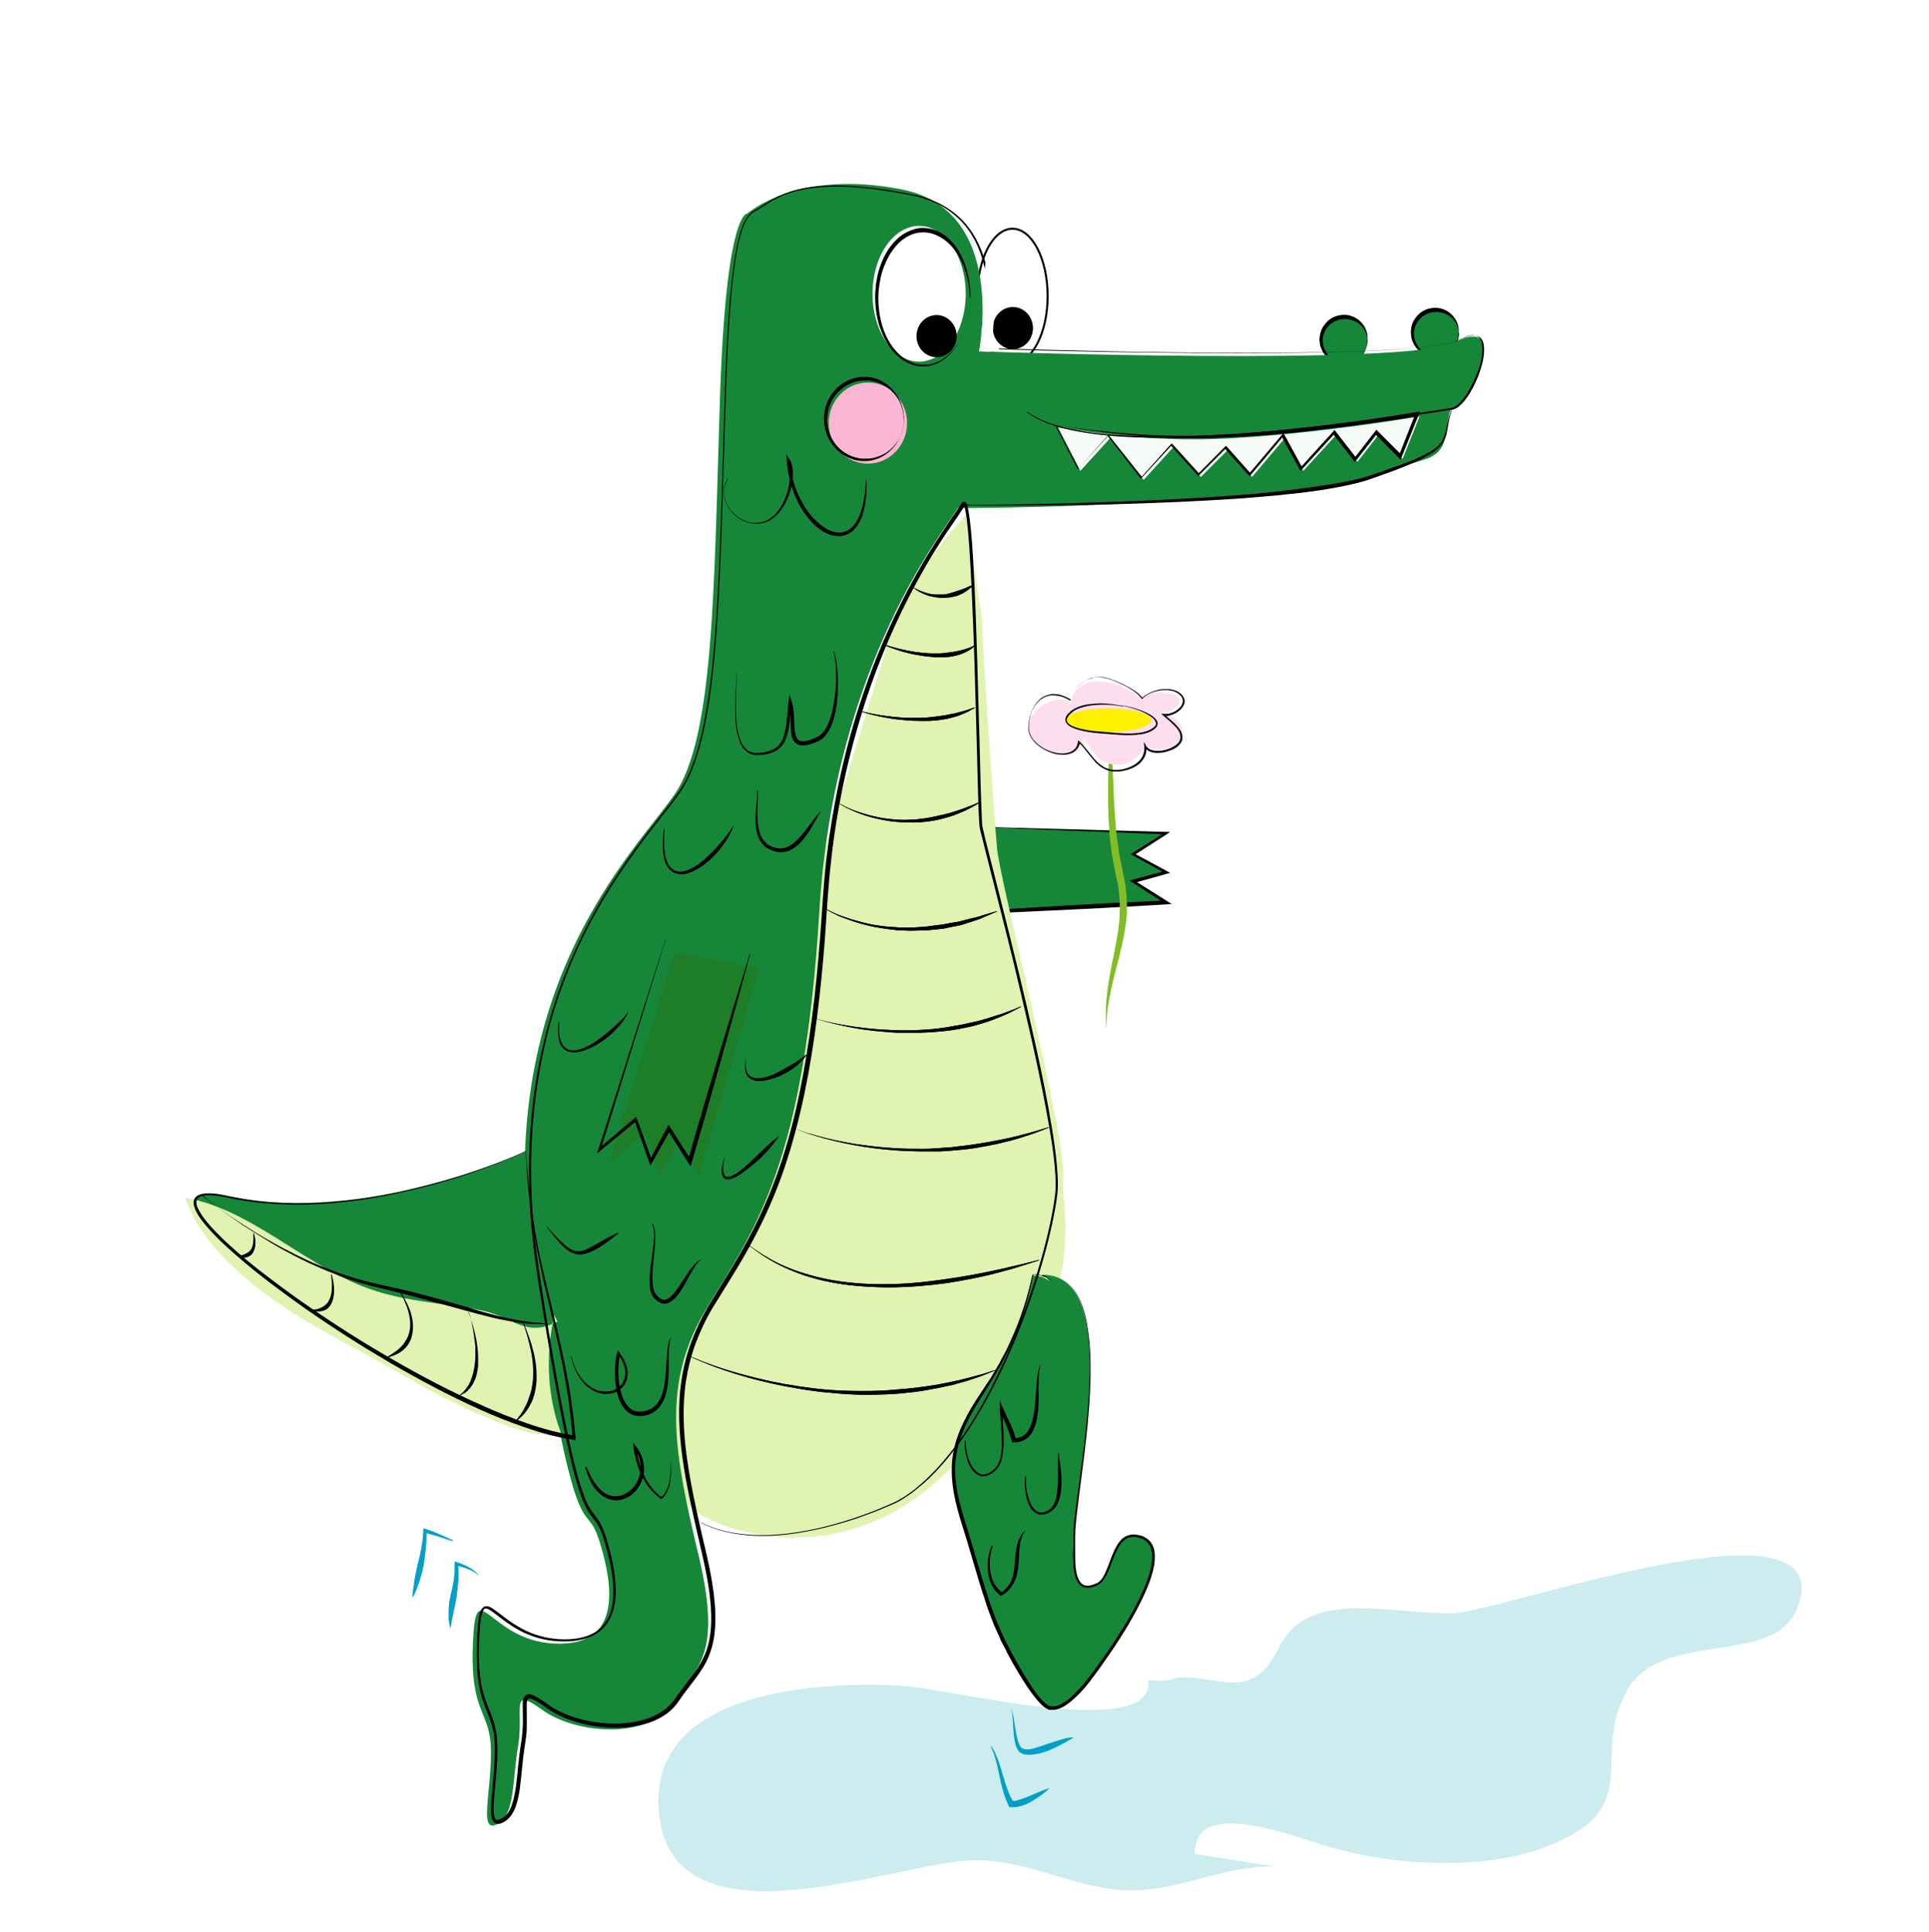
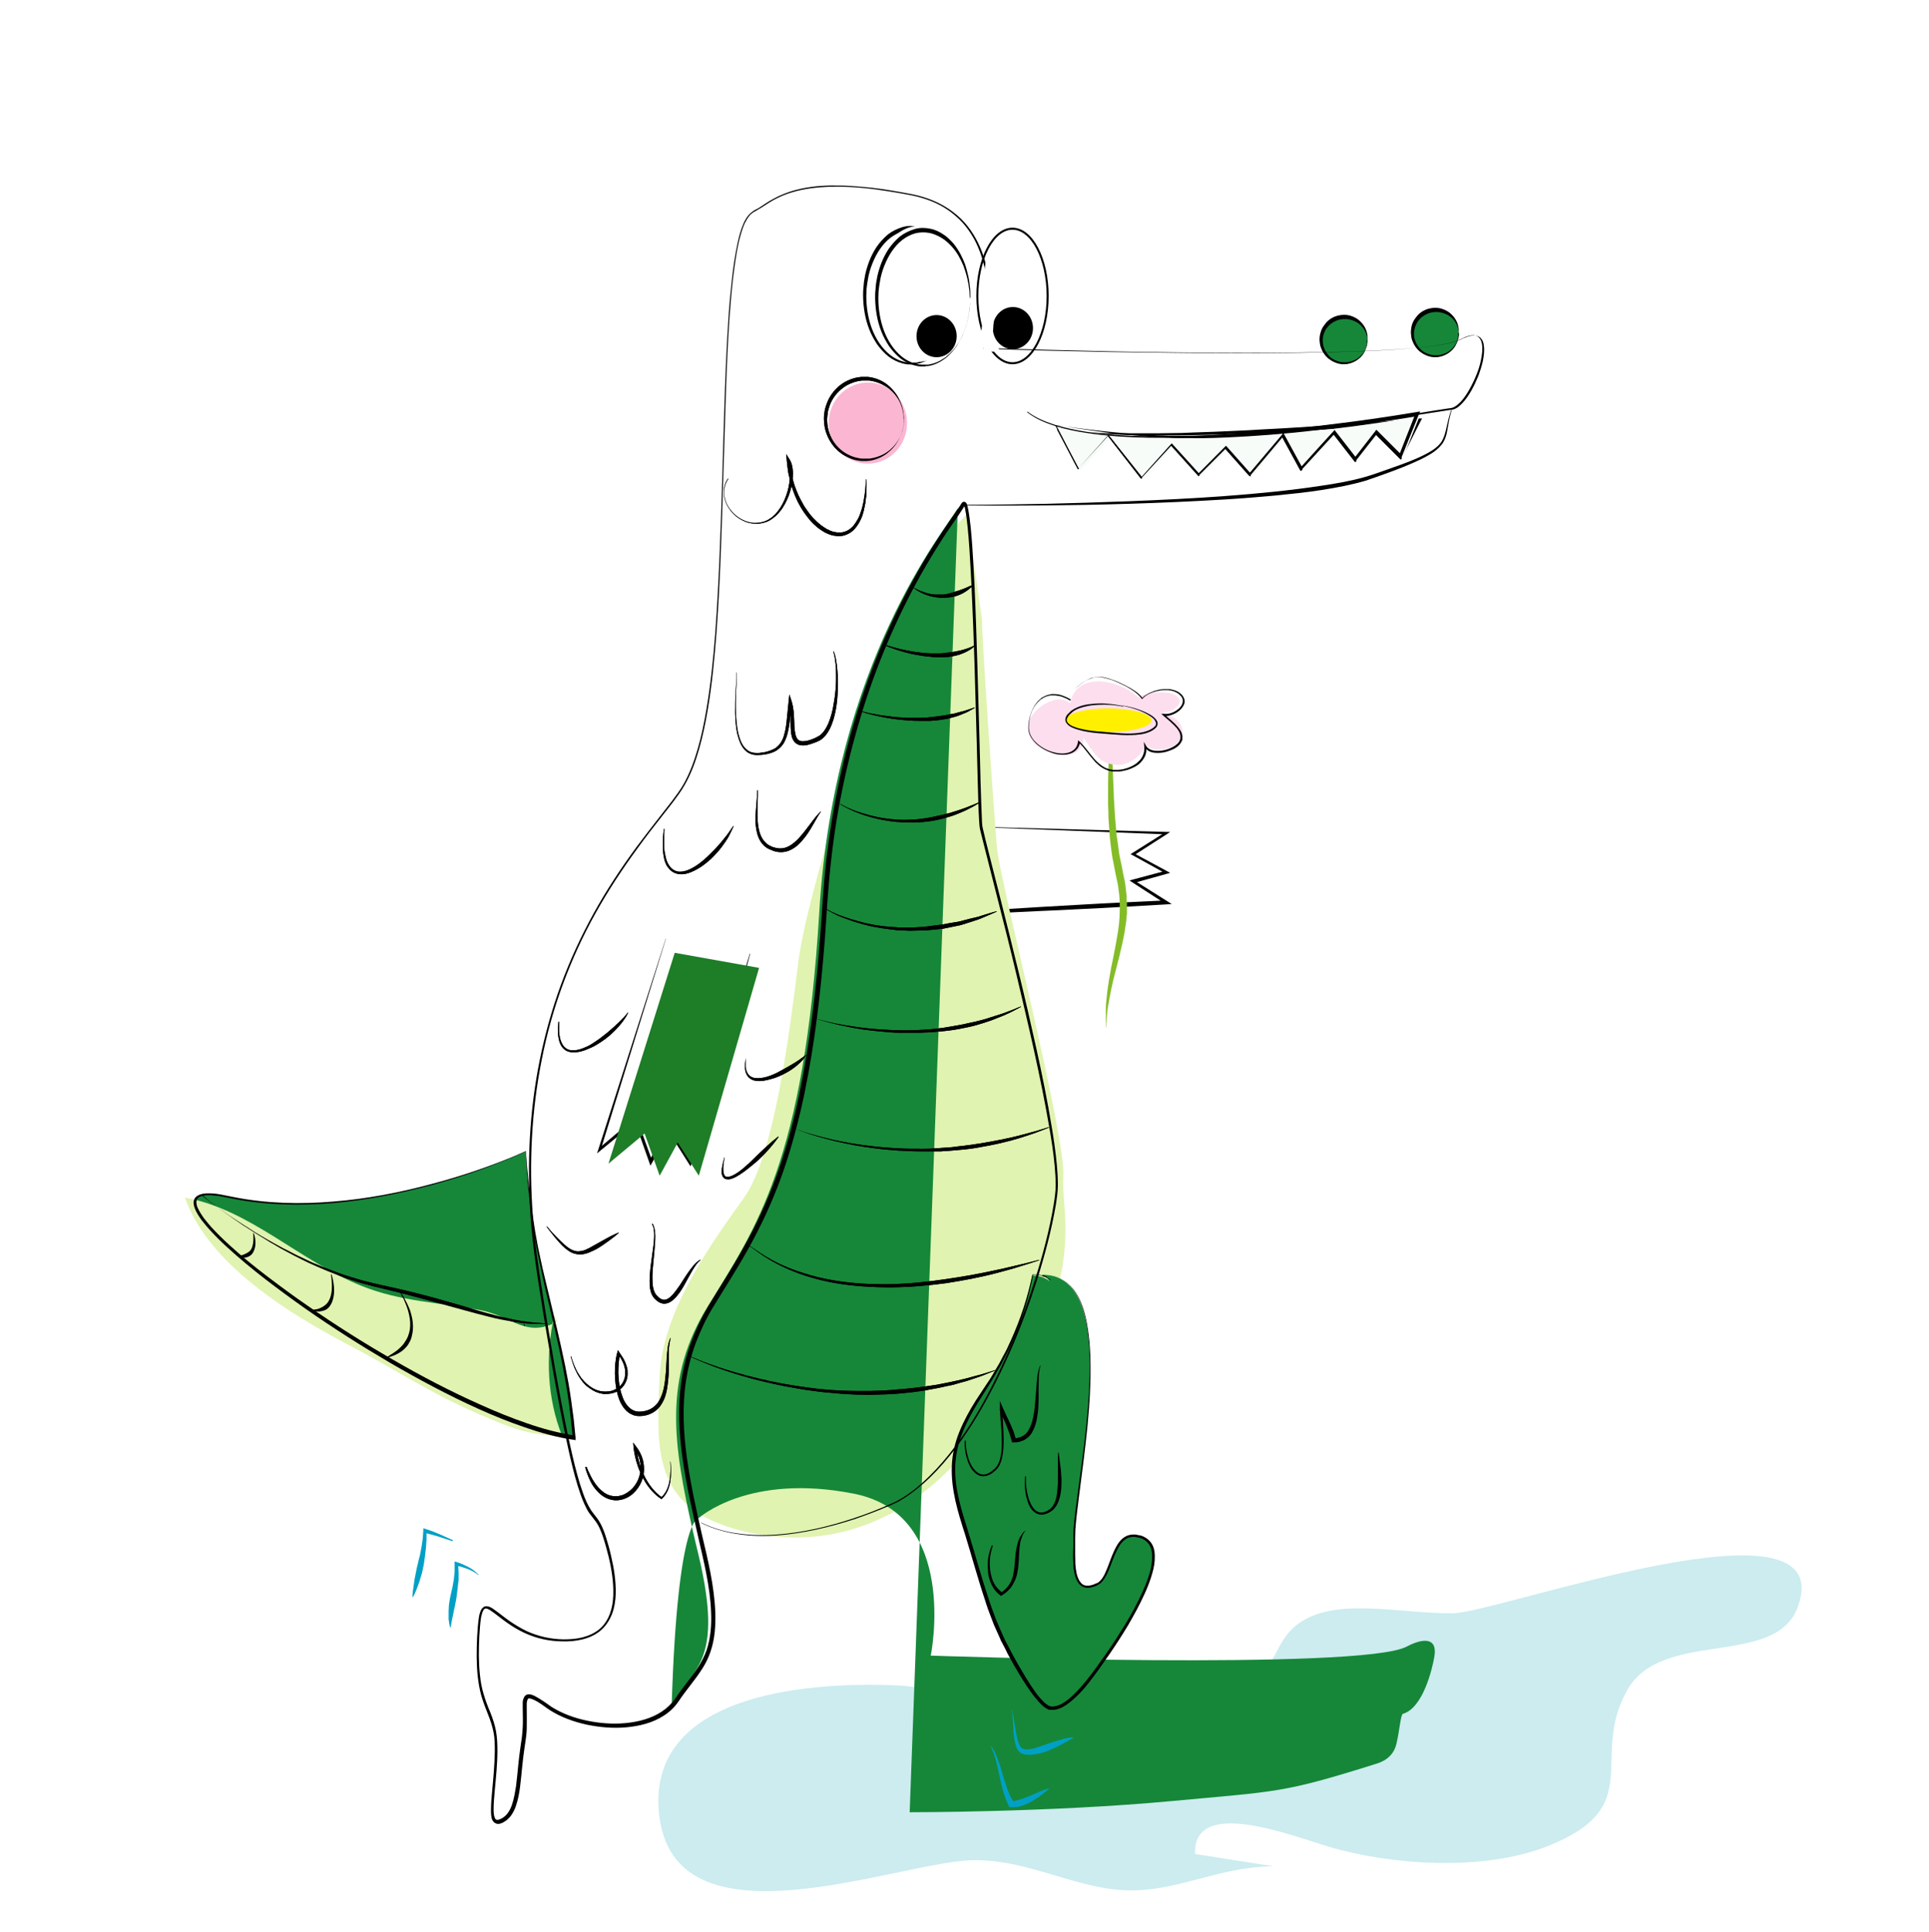
<svg xmlns="http://www.w3.org/2000/svg" viewBox="0 0 960.6 962.3" version="1.1">
  <defs>
    <style>
      .cls-1 {
        fill: #ccecef;
      }

      .cls-2 {
        fill: #f7fcf8;
      }

      .cls-3 {
        fill: #fff000;
      }

      .cls-4 {
        fill: #fbb6d1;
      }

      .cls-5 {
        fill: #00a0c6;
      }

      .cls-6 {
        fill: #1e7d27;
      }

      .cls-7 {
        fill: #e0f3b0;
      }

      .cls-8 {
        stroke: #000;
        stroke-miterlimit: 10;
      }

      .cls-8, .cls-9 {
        fill: #fff;
      }

      .cls-10 {
        fill: #fddeee;
      }

      .cls-11 {
        fill: #84bc28;
      }

      .cls-12 {
        fill: #168739;
      }
    </style>
  </defs>
  <g>
    <g id="Layer_1">
      <rect height="962.3" width="960.6" class="cls-9" />
      <g id="Crocodile_colour">
        <path d="M595.1,923.3c-1.1-28.7,48.4-9,66.7-3.6,31.2,9.2,76.5,12.2,108.1,0,50.9-19.8,21.2-43.7,40.4-78,17.3-30.8,73.9-10.9,85-41.5,21.4-59.3-148.9,2.9-171.8,3.2-27,.3-59.6-8.7-78,6-11,8.8-9.2,20.9-23.3,27.1-10.8,4.7-27.7-4.1-39-.1-2.8,1-8.6.3-11.5.5,4,30.8-100.4,3.7-123.5,2.5-39.9-2-125.6,1.9-120.1,63,6.4,70.7,118.7,24.8,156.1,24,29.2-.6,53.3,15.7,81,15,23.5-.6,43-11.8,69-12" class="cls-1" />
        <ellipse ry="33.5" rx="17.5" cy="147.9" cx="507.9" class="cls-9" />
        <ellipse ry="33.5" rx="17.5" cy="147.4" cx="504.2" class="cls-8" />
        <ellipse ry="10.5" rx="10" cy="163.4" cx="504.4" />
        <circle r="11.5" cy="169.4" cx="669.4" class="cls-12" />
        <circle r="11.5" cy="165.9" cx="714.9" class="cls-12" />
        <path d="M681,169.4s0,.3,0,.8c0,.3,0,.6-.1,1,0,.4-.2.8-.3,1.3-.3.9-.7,2.1-1.4,3.3s-1.8,2.4-3.2,3.4c-1.4,1-3.2,1.8-5.2,2.1-.5,0-1,.1-1.5.1-.5,0-1,0-1.5-.1-1.1-.1-2.1-.4-3.2-.9-1-.4-2-1-2.9-1.7-.9-.7-1.7-1.6-2.4-2.6-.7-1-1.2-2.1-1.6-3.2-.4-1.2-.5-2.3-.6-3.6,0-1.1.1-2.4.5-3.6.3-1.2.8-2.3,1.5-3.3.7-1,1.4-1.9,2.3-2.7.9-.8,1.9-1.4,3-1.9,2.1-.9,4.5-1.2,6.5-.9,2.2.3,4,1.2,5.4,2.2,1.4,1.1,2.5,2.4,3.2,3.6.7,1.2,1.1,2.4,1.3,3.4.1.5.2.9.2,1.3,0,.4,0,.7,0,1,0,.5,0,.8,0,.8h0ZM680.8,169.4s0-.3,0-.8c0-.3,0-.6-.1-.9,0-.4-.2-.8-.3-1.3-.3-.9-.8-2-1.6-3.1-.8-1.1-1.9-2.1-3.3-2.9-1.4-.8-3.1-1.3-4.8-1.5-1.9-.1-3.7.1-5.5.9-.9.4-1.7.9-2.5,1.5-.8.6-1.5,1.4-2.1,2.2-.6.8-1,1.8-1.4,2.8-.3,1-.5,1.9-.5,3.1,0,1,.1,2.1.4,3.1.3,1,.7,2,1.3,2.9.6.9,1.2,1.7,2,2.4.8.7,1.6,1.2,2.5,1.6.9.4,1.9.7,2.8.9.5.1,1,.1,1.5.1.4,0,.9,0,1.4,0,1.9-.2,3.6-.8,5-1.6,1.4-.9,2.5-2,3.3-3.1.8-1.1,1.2-2.2,1.5-3.2.1-.5.2-.9.3-1.3,0-.4,0-.7,0-1,0-.5,0-.8,0-.8h0Z" />
        <path d="M726.5,165.9s0,.3,0,.8c0,.3,0,.6-.1,1,0,.4-.2.8-.3,1.3-.3.9-.7,2.1-1.4,3.3s-1.8,2.4-3.2,3.4c-1.4,1-3.2,1.8-5.2,2.1-.5,0-1,.1-1.5.1-.5,0-1,0-1.5-.1-1.1-.1-2.1-.4-3.2-.9-1-.4-2-1-2.9-1.7-.9-.7-1.7-1.6-2.4-2.6-.7-1-1.2-2.1-1.6-3.2-.4-1.1-.5-2.3-.6-3.6,0-.7,0-1.1.1-1.8,0-.6.2-1.2.3-1.8.3-1.2.8-2.3,1.5-3.3.7-1,1.4-1.9,2.3-2.7.9-.8,1.9-1.4,3-1.9,2.1-.9,4.5-1.2,6.5-.9,2.2.3,4,1.2,5.4,2.2,1.4,1.1,2.5,2.4,3.2,3.6.7,1.2,1.1,2.4,1.3,3.4.1.5.2.9.2,1.3,0,.4,0,.7,0,1,0,.5,0,.8,0,.8h0ZM726.3,165.9s0-.3,0-.8c0-.3,0-.6-.1-.9,0-.4-.2-.8-.3-1.3-.3-.9-.8-2-1.6-3.1-.8-1.1-1.9-2.1-3.3-2.9-1.4-.8-3.1-1.3-4.8-1.5-1.9-.1-3.7.1-5.5.9-.9.4-1.7.9-2.5,1.5-.8.6-1.5,1.4-2.1,2.2-.6.8-1,1.8-1.4,2.8-.1.5-.3,1-.4,1.5-.1.4-.1,1.1-.2,1.6,0,1.1.1,2.1.4,3.1.3,1,.7,2,1.3,2.9.6.9,1.2,1.7,2,2.4.8.7,1.6,1.2,2.5,1.6.9.4,1.9.7,2.8.9.5.1,1,.1,1.5.1.4,0,.9,0,1.4,0,1.9-.2,3.6-.8,5-1.6,1.4-.9,2.5-2,3.3-3.1.8-1.1,1.2-2.2,1.5-3.2.1-.5.2-.9.3-1.3,0-.4,0-.7,0-1,0-.5,0-.8,0-.8h0Z" />
-         <path d="M489,412l91.5,3-16.5,10.5,16.5,9-16.5,4.5,16.5,10.5-84,4.5s-10.5-22.5-7.5-42h0Z" class="cls-12" />
        <path d="M489.2,411.8l91.6,2.5h1.9s-1.6,1.1-1.6,1.1l-16.5,10.6v-1.1s16.5,8.9,16.5,8.9l1.6.9-1.8.5-16.5,4.6.2-1.5,16.5,10.4,2.4,1.5-2.8.2-21,1.2c-7,.4-14,.8-21,1.1-7,.4-14,.7-21,1l-21,1h-.5s-.2-.5-.2-.5c-.8-1.7-1.4-3.4-2-5.1-.3-.9-.6-1.7-.9-2.6-.3-.9-.5-1.7-.8-2.6s-.5-1.7-.8-2.6c-.3-.9-.5-1.8-.7-2.6-.2-.9-.4-1.8-.6-2.6s-.4-1.8-.5-2.7l-.5-2.7c-.1-.9-.2-1.8-.3-2.7l-.2-1.4v-1.4c-.1-.9-.2-1.8-.3-2.7v-2.7c0-.9,0-1.8,0-2.7,0-.9,0-1.8.2-2.7l.4-2.8h0ZM489.4,412l-.2,2.6c-.1.9-.1,1.8-.1,2.7,0,.9,0,1.8,0,2.7v2.7c.2.9.3,1.8.4,2.7v1.3c.1,0,.4,1.3.4,1.3.1.9.3,1.8.4,2.6l.5,2.6c.2.9.4,1.7.6,2.6.2.9.4,1.7.7,2.6.2.9.5,1.7.7,2.6.3.9.5,1.7.8,2.6.3.8.6,1.7.9,2.5.3.8.6,1.7.9,2.5.6,1.7,1.4,3.3,2.1,4.9l-.7-.5,21-1.3c7-.4,14-.8,21-1.2,7-.4,14-.8,21-1.1l21-1-.4,1.7-16.4-10.6-1.5-1,1.7-.5,16.5-4.4-.2,1.4-16.5-9.1-1-.5.9-.6,16.5-10.4.3,1.1-91.4-3.5h0Z" />
        <path d="M354,757s72.2,36.3,131.4-39.6,42.6-111.9,44.1-131.4-31.5-147-33-163.5-7.5-103.5-7.5-114l-7.5-52.5s-30,30-40.5,67.5-39,120-43.5,156-12,96-27,117c-15,21-40.5,55.5-42,88.5s-3,58.5,25.5,72h0Z" class="cls-7" />
        <path d="M477.1,147.3s0,.7,0,2c0,.7,0,1.5-.2,2.4s-.2,2.1-.4,3.3c-.2,1.2-.4,2.6-.8,4-.3,1.5-.8,3-1.4,4.6-.3.8-.7,1.6-1,2.5-.4.8-.8,1.7-1.3,2.5-.5.8-1,1.7-1.5,2.6-.6.8-1.2,1.7-1.9,2.5-.4.4-.7.8-1.1,1.2-.2.2-.4.4-.6.6l-.6.6c-.4.4-.8.8-1.2,1.1-.5.3-.9.7-1.4,1-1.9,1.3-4.1,2.4-6.6,2.9l-.9.2h-.9c0,0-1,.2-1,.2h-.5c-.2,0-.3,0-.5,0-.6,0-1.2,0-1.9-.1-.6-.1-1.3-.3-1.9-.4-2.6-.7-5-1.9-7.1-3.5-2.1-1.7-4-3.8-5.6-6-1.5-2.3-2.9-4.8-3.9-7.4-2.1-5.3-3-11-3.1-16.7,0-1.5,0-2.8.2-4.3.1-1.4.2-2.9.5-4.3.4-2.8,1.2-5.6,2.2-8.3,1-2.7,2.3-5.2,3.8-7.5,1.6-2.3,3.5-4.4,5.6-6.2,2.2-1.7,4.7-2.9,7.3-3.7,2.6-.8,5.4-.7,7.8-.2,2.6.5,4.8,1.6,6.8,3,.5.3,1,.7,1.4,1,.4.4.9.8,1.3,1.2l.6.6c.2.2.4.4.6.6.4.4.7.8,1.1,1.2,2.7,3.4,4.4,7,5.6,10.2.5,1.6,1,3.2,1.3,4.7.4,1.4.6,2.8.8,4,.2,1.2.2,2.3.4,3.3.1,1,.1,1.8.1,2.4,0,1.3,0,2,0,2h0ZM476.9,147.3s0-.7-.1-2c0-.7,0-1.5-.2-2.4s-.2-2.1-.5-3.2c-.4-2.4-1.2-5.3-2.4-8.5-1.3-3.1-3.1-6.6-5.9-9.6-.4-.4-.7-.7-1.1-1.1-.2-.2-.4-.4-.6-.6l-.6-.5c-.4-.3-.8-.7-1.2-1-.5-.3-.9-.6-1.4-.9-.2-.2-.5-.3-.7-.4l-.7-.4c-.5-.2-1-.5-1.5-.7s-1.1-.4-1.6-.6c-.5-.2-1.1-.2-1.6-.4-2.3-.4-4.7-.4-7,.2-2.3.6-4.5,1.8-6.5,3.3-2,1.6-3.7,3.5-5.2,5.7-1.5,2.2-2.7,4.6-3.7,7.1-1,2.5-1.8,5.2-2.2,7.9-.3,1.4-.4,2.7-.6,4.1-.2,1.4-.1,2.8-.2,4.2,0,5.5.9,11.1,2.8,16.2,1,2.6,2.2,5,3.7,7.2,1.5,2.2,3.3,4.2,5.3,5.8,2,1.6,4.3,2.8,6.7,3.4.6.1,1.2.3,1.8.4.6,0,1.2.1,1.9.1.1,0,.4,0,.4,0h.5s.9,0,.9,0h.9c0,0,.9-.2.9-.2,2.3-.4,4.5-1.4,6.3-2.6.5-.3.9-.6,1.4-.9.4-.4.8-.7,1.2-1.1l.6-.5c.2-.2.4-.4.6-.6.4-.4.7-.8,1.1-1.1,2.8-3.1,4.6-6.6,5.8-9.8,1.2-3.2,2-6.1,2.3-8.6.2-1.2.3-2.3.4-3.3.1-.9.1-1.8.2-2.4,0-1.3,0-2,0-2h0Z" />
        <path d="M450.1,208.8s0,.5,0,1.4c0,.5,0,1-.2,1.7,0,.3-.1.7-.2,1.1,0,.4-.2.8-.3,1.2-.4,1.6-1.1,3.6-2.4,5.7-1.2,2.1-3,4.2-5.4,6-2.4,1.8-5.4,3.1-8.8,3.6-.4,0-.9,0-1.3.1-.4,0-.9,0-1.3,0-.9,0-1.7,0-2.6-.2-1.8-.2-3.6-.8-5.3-1.6-3.4-1.6-6.5-4.2-8.6-7.6-1.1-1.7-1.9-3.5-2.5-5.4-.6-1.9-.8-3.9-.9-6,0-1.1,0-1.9.2-3,.1-1,.3-2,.6-3,.6-1.9,1.3-3.8,2.4-5.5,2.1-3.4,5.2-6.2,8.7-7.8,1.8-.8,3.6-1.4,5.4-1.6.9-.2,1.8-.2,2.7-.2.1,0,.2,0,.4,0h.3s.6,0,.6,0c.4,0,.8,0,1.3.1,3.6.5,6.6,1.9,9,3.8,2.4,1.9,4.1,4.1,5.3,6.1,1.2,2.1,1.9,4.1,2.3,5.8,0,.4.2.8.3,1.2,0,.4.1.7.1,1.1.1.7.2,1.2.2,1.7,0,.9,0,1.4,0,1.4h0ZM449.9,208.7s0-.5,0-1.4c0-.5,0-1-.2-1.7,0-.3-.1-.7-.2-1.1-.1-.4-.2-.8-.3-1.2-.2-.8-.6-1.7-.9-2.6-.2-.4-.5-.9-.7-1.4-.3-.5-.6-.9-.9-1.4-1.3-1.9-3.1-3.9-5.5-5.4-2.4-1.5-5.3-2.6-8.4-3-.4,0-.8,0-1.2,0h-.6s-.3,0-.3,0h-.2c-.8,0-1.6,0-2.5.2-1.6.2-3.3.8-4.9,1.5-3.1,1.4-6,3.9-8,6.9-1,1.5-1.8,3.2-2.3,5l-.4,1.4c-.1.4-.2.9-.2,1.4-.2.9-.2,1.9-.3,2.8,0,1.9.2,3.8.7,5.6.5,1.8,1.2,3.5,2.2,5.1,2,3.2,4.8,5.7,8,7.2,1.6.8,3.3,1.3,5,1.6.8.2,1.7.2,2.6.2.8,0,1.7,0,2.5,0,3.2-.4,6.2-1.5,8.6-3.1,2.4-1.6,4.2-3.6,5.5-5.6.3-.5.6-1,.9-1.5.2-.5.5-1,.7-1.4.3-1,.7-1.8.9-2.7.1-.4.2-.8.3-1.2,0-.4.1-.7.2-1.1.1-.6.2-1.2.2-1.7,0-.9,0-1.4,0-1.4h0Z" />
        <path d="M526.7,214.1l10.5,19.3h-.3s14.9-16.6,14.9-16.6l.2-.2.2.2,16.6,20.9h-.5s14.9-16.6,14.9-16.6l.3-.3.3.3,13.5,14.9h-.7s13.5-13.6,13.5-13.6l.4-.4.4.4,12,13.5h-.9l16.5-19.5.6-.7.5.8,9,16.5h-1.1c0-.1,16.5-18.2,16.5-18.2l.6-.7.5.7,10.5,13.5h-1.3l10.5-13.5.6-.8.7.7,12,12-1.5.2,8.9-18,1,1.4c-7.5.7-15,1.3-22.5,1.9-7.5.6-15,1.1-22.5,1.6l-11.2.7-11.3.6c-3.8.2-7.5.4-11.3.5s-7.5.3-11.3.5l-11.3.4-11.3.2c-3.8.1-7.5,0-11.3.1-3.8,0-7.5,0-11.3,0-3.8,0-7.5,0-11.3-.2l-11.3-.5-11.2-.9c-3.7-.4-7.3-.9-11-1.4h0ZM526.5,213.9c3.7.4,7.5.8,11.2,1.1l11.2.6,11.3.2c3.8,0,7.5,0,11.3,0s7.5,0,11.3-.1c3.8,0,7.5-.1,11.3-.3l11.3-.4,11.2-.5c3.8-.1,7.5-.4,11.2-.6,3.8-.2,7.5-.4,11.2-.6l11.2-.7,11.2-.7c7.5-.5,15-1,22.5-1.6s15-1.2,22.5-1.9h1.8c0-.1-.8,1.4-.8,1.4l-9.1,18-.6,1.1-.9-.9-12-12h1.3c0,0-10.5,13.4-10.5,13.4l-.6.8-.6-.8-10.5-13.5h1.2c0,0-16.5,18-16.5,18l-.7.7-.5-.9-9-16.5h1.1c0,.1-16.5,19.6-16.5,19.6l-.4.5-.5-.5-12-13.5h.8s-13.5,13.5-13.5,13.5l-.4.4-.3-.4-13.5-15h.6l-15.1,16.4-.3.3-.2-.3-16.4-21.1h.4l-15.1,16.5-.2.2v-.2c-.1,0-10.6-19.7-10.6-19.7h.2s0,0,0,0Z" />
        <path d="M331.6,467.5l-32.5,105.2-1-.7,17.9-15.1.8-.7.4,1,7.6,21h-1.5c0-.1,8.9-16.7,8.9-16.7l.7-1.4.8,1.3,10.6,16.5-1.8.3c2.5-8.6,5-17.3,7.5-25.9l7.7-25.8,3.9-12.9,3.9-12.9c2.6-8.6,5.3-17.2,7.9-25.8h.2c-2.4,8.7-4.6,17.4-7.1,26.1l-3.6,13-3.6,13-7.3,25.9c-2.5,8.6-5,17.3-7.5,25.9l-.6,2.1-1.2-1.9-10.4-16.5h1.6s-9.1,16.4-9.1,16.4l-.9,1.6-.6-1.7-7.4-21,1.2.3-18.1,14.9-1.7,1.4.7-2.1,33.5-104.8h.2c0,0,0,0,0,0Z" />
        <path d="M261.8,573.4s-79.5,37.5-148.5,22.5,99,109.5,172.5,120c-4.5-54-21-82.5-24-142.5Z" class="cls-12" />
        <path d="M362.4,238.9c-.8,1.3-1.4,2.6-1.6,4.1-.3,1.4-.3,2.9,0,4.4.5,2.9,2,5.6,4,7.7,2,2.2,4.5,3.8,7.3,4.7,1.4.4,2.8.7,4.3.6,1.4,0,2.9-.3,4.2-.7.7-.3,1.3-.5,2-.9.6-.4,1.2-.8,1.8-1.2,1.1-.9,2.1-1.9,3-3.1,1.8-2.3,3.1-4.9,4.1-7.7,1-2.8,1.6-5.6,1.8-8.5,0-1.4,0-2.9-.1-4.3-.2-1.4-.6-2.8-1.4-3.9l1.4-.5c.2,1.7.3,3.3.7,5l.2,1.2.3,1.2c.2.8.4,1.6.6,2.4l.7,2.4.9,2.4c.6,1.6,1.3,3.1,2.1,4.6.4.8.8,1.5,1.2,2.2l.6,1.1.7,1,.7,1,.7,1c.5.7,1,1.3,1.5,1.9l.8.9.9.9c.3.3.6.6.9.9l.9.8c1.2,1.1,2.6,2,4,2.9l1.1.5c.4.2.7.4,1.1.5l1.1.4,1.1.2c1.5.3,3.1.3,4.6-.2,1.5-.5,2.8-1.3,3.9-2.5.6-.5,1-1.2,1.5-1.9.5-.6.8-1.4,1.3-2.1.4-.7.7-1.5,1-2.3.3-.8.5-1.6.8-2.4s.4-1.6.6-2.4.4-1.6.5-2.5.3-1.7.4-2.5l.3-2.5c.1-.8.1-1.7.2-2.5l.2-2.5h.2c0,1.7.1,3.4,0,5.1v2.6c-.2.9-.3,1.7-.4,2.6,0,.9-.2,1.7-.4,2.6-.2.8-.3,1.7-.5,2.5s-.5,1.7-.7,2.5c-.3.8-.6,1.6-1,2.4-.8,1.6-1.7,3.1-2.9,4.4-1.2,1.4-2.8,2.4-4.5,3-1.8.7-3.7.7-5.5.4-1.8-.2-3.5-1-5.1-1.8-1.5-.9-3-1.9-4.3-3.1l-1-.9c-.3-.3-.6-.6-.9-.9l-.9-1-.8-1c-.6-.7-1.1-1.4-1.6-2.1l-.8-1.1-.7-1.1-.7-1.1-.6-1.1c-.4-.8-.9-1.5-1.2-2.3-.8-1.6-1.4-3.2-2-4.8l-.8-2.5-.7-2.5c-.2-.8-.4-1.7-.6-2.5l-.3-1.3-.2-1.3c-.3-1.7-.4-3.4-.6-5.1l-.3-3.2,1.7,2.7c.9,1.4,1.3,3,1.5,4.5.2,1.5.2,3.1.1,4.6-.2,3.1-1,6-2,8.9-1.1,2.8-2.5,5.6-4.4,7.9-1,1.2-2,2.3-3.3,3.2-.6.5-1.2.9-1.9,1.3-.7.4-1.4.7-2.1.9-3,1-6.2.9-9.1,0-2.9-1-5.5-2.7-7.5-5-2-2.3-3.5-5.1-3.9-8.1-.2-1.5-.2-3,.1-4.5.3-1.5.9-2.9,1.8-4.1h.2c0,.1,0,.1,0,.1Z" />
        <path d="M366.9,334.9c0,3.4-.2,6.8-.4,10.1-.1,3.4-.2,6.7,0,10.1.1,3.4.4,6.7,1.1,10,.4,1.6.9,3.2,1.6,4.7.7,1.5,1.7,2.8,3,3.8,1.3,1,2.9,1.4,4.5,1.4s1.6,0,2.5-.2c.8,0,1.6-.2,2.4-.4,1.6-.4,3.1-1,4.5-1.8.7-.5,1.3-1,1.8-1.6.5-.6,1-1.2,1.4-2,.8-1.4,1.2-3,1.6-4.6s.6-3.3.8-4.9c.4-3.3.6-6.7,1-10.1l.4-3.6,1.1,3.4c.5,1.6.8,3.3,1,5,.2,1.7.2,3.3.3,4.9,0,1.6.1,3.2.3,4.8.2,1.5.5,3.1,1.3,4.1.8,1,2,1.3,3.5,1.1,1.5-.1,3-.6,4.4-1.2.7-.3,1.5-.6,2.1-1,.4-.2.6-.4.9-.5.3-.2.6-.4.9-.7,1.1-1,2-2.3,2.7-3.6,1.5-2.8,2.4-5.9,3.1-9,.6-3.1,1.1-6.3,1.4-9.6.3-3.2.3-6.5.2-9.7,0-1.6-.2-3.2-.4-4.8-.2-1.6-.5-3.2-1-4.7h.2c.7,1.4,1,3,1.3,4.7.3,1.6.5,3.2.6,4.9.3,3.3.4,6.5.2,9.8-.1,3.3-.4,6.6-1,9.8s-1.5,6.5-3,9.5c-.8,1.5-1.7,3-3,4.2-.3.3-.7.6-1,.9-.4.3-.8.5-1.1.7-.8.4-1.5.7-2.3,1-1.6.6-3.2,1.2-5,1.4-.9.1-1.9,0-2.8-.2-1-.3-1.9-.9-2.5-1.7-1.2-1.6-1.5-3.4-1.6-5.1-.2-1.7-.2-3.3-.2-5,0-3.2,0-6.5-.9-9.4h1.6c-.5,3.2-.8,6.5-1.2,9.9-.2,1.7-.5,3.4-.9,5.1-.4,1.7-1,3.4-1.8,4.9-.4.8-1,1.5-1.6,2.2-.6.6-1.3,1.2-2,1.7-1.5,1-3.2,1.5-4.9,1.9-.9.2-1.7.3-2.6.4-.9,0-1.7.1-2.6.1-1.8,0-3.6-.6-5-1.7-1.4-1.1-2.4-2.6-3.1-4.2-.7-1.6-1.2-3.2-1.6-4.9-.7-3.3-.9-6.7-1-10.1,0-3.4,0-6.8.2-10.1.2-3.4.5-6.7.5-10.1h.2,0Z" />
        <path d="M330.9,412.9s0,1-.2,2.7c0,.9,0,1.9,0,3.1,0,.6,0,1.2,0,1.9,0,.7,0,1.4.1,2.1.1,1.4.4,3,.8,4.6.4,1.6,1.1,3.2,2.2,4.5s2.7,2.2,4.4,2.3c1.8.1,3.6-.4,5.3-1.2,3.4-1.6,6.4-4,9-6.5,1.3-1.2,2.5-2.5,3.7-3.7.6-.6,1.1-1.2,1.6-1.8.5-.6,1-1.1,1.5-1.7.9-1.1,1.8-2.2,2.5-3.1.7-.9,1.3-1.8,1.8-2.5.5-.7.8-1.3,1.1-1.6.3-.4.4-.6.4-.6h.2c0,0,0,.3-.3.7-.2.4-.4,1.1-.8,1.8-.4.8-.8,1.7-1.4,2.8-.3.5-.6,1.1-1,1.6-.4.6-.7,1.2-1.2,1.8-.8,1.2-1.8,2.5-2.9,3.8-1.1,1.3-2.4,2.6-3.7,3.9-1.4,1.2-2.9,2.5-4.5,3.6-1.6,1.1-3.4,2.1-5.3,2.9-1.9.8-4,1.3-6,1-2.1-.2-4-1.3-5.2-2.9l-.5-.6-.4-.6c-.2-.4-.5-.8-.6-1.2-.2-.4-.3-.9-.5-1.3-.1-.4-.2-.9-.3-1.3-.4-1.7-.5-3.3-.6-4.8,0-.7,0-1.5,0-2.1,0-.7,0-1.3,0-1.9,0-1.2.1-2.2.2-3.1.2-1.7.3-2.7.3-2.7h.2s0,0,0,0Z" />
        <path d="M377.4,393.4s0,1,0,2.8c0,1.8-.2,4.4-.2,7.4,0,1.5,0,3.2.1,4.9.1,1.7.3,3.5.8,5.4.5,1.8,1.2,3.6,2.5,5,.6.7,1.3,1.4,2.1,1.9.2.1.4.2.6.4h.3c0,.1.4.3.4.3.5.2.9.4,1.4.5,1.8.6,3.7.7,5.5.2,1.8-.5,3.3-1.5,4.7-2.7,1.4-1.1,2.6-2.5,3.7-3.8,1.1-1.3,2.1-2.6,3-3.8.9-1.2,1.8-2.4,2.5-3.3.8-1,1.4-1.9,2-2.5.6-.7,1.1-1.2,1.4-1.5.4-.3.5-.5.5-.5h.1c0,.1-.1.4-.4.7-.3.4-.7,1-1.1,1.7-.5.8-1,1.7-1.6,2.8-.6,1.1-1.3,2.3-2.1,3.6-.8,1.3-1.7,2.7-2.8,4.1-1.1,1.4-2.4,2.9-3.9,4.2-1.6,1.3-3.4,2.4-5.6,2.9-2.1.5-4.5.3-6.5-.5-.5-.2-1-.4-1.5-.6l-.4-.2-.4-.2c-.2-.1-.5-.3-.7-.4-.9-.6-1.7-1.4-2.4-2.2-1.3-1.7-2.1-3.7-2.5-5.6-.9-3.9-.7-7.5-.5-10.6.2-3.1.5-5.6.6-7.4.1-1.8.1-2.8.1-2.8h.2Z" />
        <path d="M278.4,508.9s0,.8,0,2.3c0,.7,0,1.6,0,2.6.1,1,.2,2.1.5,3.3.3,1.2.8,2.4,1.5,3.5.8,1.1,1.9,2,3.3,2.3,1.4.3,2.9.2,4.5-.2s3-1,4.5-1.7c1.4-.7,2.8-1.6,4.1-2.5,1.3-.9,2.6-1.8,3.8-2.8,1.2-.9,2.4-1.9,3.4-2.8.5-.5,1.1-.9,1.5-1.3.5-.4,1-.9,1.4-1.3.9-.8,1.7-1.6,2.4-2.3.4-.4.7-.7,1-1,.3-.3.6-.6.8-.9.5-.5.8-1,1.1-1.3.2-.3.4-.5.4-.5h.2c0,.1,0,.3-.3.6-.2.4-.4.9-.8,1.5s-.9,1.4-1.5,2.2c-.6.8-1.3,1.7-2.2,2.7-1.7,1.9-3.8,4-6.3,5.9-1.3.9-2.6,1.9-4,2.7-1.4.9-2.9,1.7-4.5,2.3-1.5.7-3.2,1.3-4.8,1.6-1.7.3-3.4.4-5,0-1.6-.4-3-1.5-3.8-2.8-.8-1.3-1.2-2.6-1.4-3.9-.3-1.2-.3-2.4-.3-3.4,0-1,0-1.9,0-2.6.1-1.5.2-2.3.2-2.3h.2,0Z" />
        <path d="M371.4,526.9s0,.7-.1,1.8c0,.6,0,1.3,0,2,0,.4,0,.8.1,1.2.1.4.2.9.3,1.3.3.9.8,1.8,1.6,2.5.8.7,1.8,1.1,3,1.2,1.1.1,2.4,0,3.6-.2,1.2-.2,2.5-.6,3.6-1,1.2-.4,2.4-1,3.5-1.5,1.1-.6,2.2-1.2,3.3-1.8,1-.6,2.1-1.2,3-1.7,1-.6,1.9-1.1,2.7-1.6,1.6-1,3-2,3.9-2.7.5-.3.8-.6,1-.8.2-.2.4-.3.4-.3h.2c0,.1,0,.3-.2.5-.2.3-.4.6-.8,1.1-.4.5-.8,1-1.4,1.6-.6.6-1.2,1.2-2,1.9-.8.7-1.6,1.3-2.6,2s-2,1.3-3.1,1.9c-1.1.6-2.3,1.2-3.5,1.7-1.2.5-2.5,1-3.8,1.3-1.3.4-2.6.7-3.9.9-1.3.2-2.7.2-4,0-1.3-.2-2.5-.8-3.4-1.7-.9-.9-1.3-2-1.6-3-.1-.5-.2-1-.2-1.4,0-.5,0-.9,0-1.3,0-.8,0-1.5.1-2.1.2-1.1.3-1.8.3-1.8h.2s0,0,0,0Z" />
        <path d="M360.9,576.4s-.2.7-.4,1.9c-.1.6-.2,1.3-.3,2.2,0,.8-.1,1.8,0,2.8.1,1,.4,2.2,1.2,2.6.8.4,2.1.1,3.2-.4,1.1-.5,2.3-1.2,3.4-2,1.1-.8,2.2-1.7,3.2-2.6,2.1-1.8,4.1-3.8,5.9-5.6,1.9-1.8,3.7-3.5,5.2-4.9,1.6-1.4,2.9-2.6,3.9-3.3.9-.8,1.5-1.2,1.5-1.2v.2c.1,0-.3.6-1,1.5-.7,1-1.8,2.4-3.2,4s-3,3.4-5,5.3c-1.9,1.8-4.1,3.6-6.4,5.4-1.1.9-2.3,1.7-3.5,2.5-1.2.8-2.4,1.5-3.7,2-.6.2-1.3.5-2,.5-.7,0-1.5,0-2.1-.4-.6-.4-1-1.1-1.2-1.7-.2-.6-.2-1.2-.2-1.7,0-1.1.1-2.1.3-2.9s.3-1.6.5-2.2c.3-1.2.5-1.9.5-1.9h.2s0,0,0,0Z" />
        <path d="M272.4,610.8s.5.5,1.2,1.4c.8.9,1.9,2.2,3.4,3.7.7.7,1.5,1.5,2.3,2.3.8.8,1.8,1.6,2.7,2.4s2.1,1.5,3.2,2c1.2.5,2.4.7,3.6.5,1.2-.1,2.5-.5,3.6-1.1,1.2-.5,2.3-1.2,3.4-1.8,2.2-1.2,4.3-2.4,6.1-3.4,3.6-2,6.2-3,6.2-3v.2c.1,0-2,1.8-5.3,4.2-.8.6-1.8,1.2-2.7,1.9-1,.7-2,1.3-3.2,2-1.2.6-2.4,1.2-3.7,1.7-1.3.5-2.8.9-4.2.9-1.5,0-3-.3-4.3-.9s-2.4-1.5-3.4-2.3c-2-1.7-3.5-3.6-4.9-5.2-1.3-1.6-2.4-3-3.1-3.9-.7-1-1.1-1.5-1.1-1.5h.1c0-.1,0-.2,0-.2Z" />
        <path d="M324.9,609.3s.2.2.4.7c.2.5.5,1.2.7,2.2.4,1.9.4,4.7.1,8-.2,3.3-.7,7.2-1,11.2-.2,2-.3,4.2-.2,6.3,0,2.1.3,4.3,1.2,6.1.2.4.5.8.8,1.2.4.4.8.8,1.1,1.1.7.6,1.6,1.1,2.4,1.2,1.7.2,3.3-1.2,4.6-2.6,1.3-1.4,2.4-3.1,3.5-4.6,1-1.6,2-3.1,2.9-4.5.9-1.4,1.8-2.6,2.6-3.7s1.6-2,2.3-2.7c.7-.7,1.3-1.2,1.8-1.5.5-.2.7-.4.7-.4v.2c0,0-.1.2-.5.5-.4.3-.9.8-1.5,1.6-.5.8-1.2,1.7-1.9,2.9s-1.4,2.5-2.2,3.9c-.8,1.5-1.6,3-2.6,4.7-1,1.7-2.1,3.3-3.6,5-.8.8-1.6,1.6-2.6,2.2-1,.6-2.4,1.1-3.7.9-1.4-.2-2.5-.9-3.4-1.7-.5-.4-.8-.8-1.2-1.2-.4-.5-.7-1-1-1.6-1-2.2-1.1-4.5-1.1-6.8,0-2.2.2-4.4.4-6.4.5-4.1,1.1-7.9,1.5-11.2.4-3.3.5-6,.2-7.9-.1-.9-.4-1.7-.6-2.1-.2-.5-.4-.7-.4-.7h.2c0-.1,0-.1,0-.1Z" />
        <path d="M284.4,675.3c.3,1.1.6,2.2,1,3.2.4,1,.8,2.1,1.3,3.1.4,1,1,2,1.6,2.9.6.9,1.2,1.9,2,2.7.4.4.7.9,1.1,1.2.4.4.8.8,1.2,1.1.8.7,1.7,1.3,2.7,1.9,1,.5,2,1,3,1.2.5.1,1,.3,1.6.3.3,0,.5,0,.8.1h.8c1.1,0,2.1-.1,3.2-.4,1-.3,2-.8,2.9-1.4s1.6-1.3,2.2-2.2c.6-.8,1-1.9,1.3-2.9.2-1,.3-2.1.2-3.2,0-.3,0-.5,0-.8l-.2-.8c0-.5-.3-1-.4-1.5-.1-.5-.4-1-.6-1.5l-.3-.7-.4-.7c-.5-1-1.2-1.8-1.8-2.7l1.2-.2c-.7,3.2-.9,6.5-.9,9.8.1,3.3.5,6.6,1.4,9.8.5,1.6,1,3.1,1.8,4.5.8,1.4,1.8,2.6,3,3.5,1.2.9,2.6,1.4,4.1,1.4,1.5,0,3-.2,4.6-.8,1.4-.5,2.7-1.4,3.8-2.5,1.1-1.1,1.9-2.5,2.5-3.9,1.3-2.9,1.9-6.2,2.2-9.5.4-3.3.5-6.7.7-10,.1-1.7.3-3.4.5-5,.2-1.7.6-3.4,1.3-4.9h.2c-.5,1.7-.7,3.3-.9,5-.1,1.7-.1,3.3-.1,5v5c0,1.7,0,3.4-.2,5.1-.3,3.4-.7,6.8-2,10.1-.7,1.6-1.6,3.2-2.8,4.6-1.3,1.3-2.8,2.4-4.6,3.1-1.6.6-3.5,1-5.3.9-1.9,0-3.7-.7-5.2-1.8-1.5-1.1-2.6-2.6-3.5-4.2s-1.4-3.2-1.9-4.9c-.9-3.3-1.2-6.8-1.3-10.2,0-3.4.2-6.8,1.1-10.2l.4-1.5.8,1.2c.6,1,1.3,1.9,1.9,2.9l.4.8.4.8c.2.5.5,1.1.6,1.6.2.5.4,1.1.5,1.7l.2.9c0,.3,0,.6,0,.9.1,1.2,0,2.4-.3,3.5-.3,1.1-.8,2.2-1.5,3.2-.7,1-1.5,1.8-2.5,2.5-1,.7-2.1,1.1-3.2,1.4-1.1.3-2.3.4-3.5.4h-.9c-.3,0-.6-.1-.9-.2-.6,0-1.1-.2-1.7-.4-1.1-.3-2.1-.8-3.1-1.4-1-.6-1.9-1.3-2.8-2-.5-.3-.8-.8-1.2-1.2-.4-.4-.8-.8-1.1-1.3-.7-.9-1.3-1.8-1.9-2.8-.5-1-1.1-2-1.5-3-.5-1-.8-2.1-1.2-3.1-.4-1.1-.6-2.2-1-3.2h.2Z" />
        <path d="M333.9,727.9c.3,3.2.4,6.5-.1,9.7-.2,1.6-.7,3.2-1.3,4.7-.7,1.5-1.6,2.9-2.8,4l-.2.2h-.2c-2.2-1.4-4-3.2-5.6-5.1-1.6-1.9-2.9-4.1-4-6.3-1.1-2.2-2-4.5-2.7-6.9-.7-2.4-1.2-4.8-1.5-7.3l-.2-2.5,1.5,2c1.5,1.9,2.6,4.1,3.3,6.5.6,2.4.8,4.9.4,7.3s-1.4,4.8-2.8,6.8c-1.4,2-3.3,3.8-5.6,4.9-2.3,1.1-5,1.6-7.5,1-2.5-.5-4.8-1.9-6.5-3.6-.9-.9-1.7-1.8-2.4-2.8-.7-1-1.3-2-1.8-3.1-.5-1.1-1-2.2-1.4-3.3-.4-1.1-.8-2.2-1.1-3.4l.7-.2c.4,1.1.9,2.2,1.4,3.2.5,1.1,1,2.1,1.6,3.1,1.2,2,2.5,3.8,4.2,5.3,1.6,1.5,3.6,2.6,5.7,2.9,1,.2,2.1.2,3.2,0,1-.2,2.1-.5,3-1,1.9-1,3.6-2.4,4.9-4.2,1.3-1.8,2.2-3.8,2.6-6,.4-2.2.4-4.4-.1-6.6-.5-2.2-1.5-4.2-2.9-6l1.3-.5c.2,2.4.6,4.8,1.2,7.1.6,2.3,1.5,4.6,2.5,6.8,1,2.2,2.3,4.3,3.8,6.2,1.5,1.9,3.2,3.6,5.2,4.9h-.5c1.2-1,2.1-2.3,2.8-3.7.7-1.4,1.1-3,1.4-4.5.6-3.2.6-6.4.4-9.6h.2,0Z" />
        <path d="M480.9,717.4c0,2.5.3,4.9.9,7.3.6,2.4,1.5,4.7,3,6.6.7,1,1.6,1.8,2.6,2.4,1,.6,2.2.7,3.3.5,1.1-.2,2.2-.8,3.1-1.5.5-.4.9-.7,1.4-1.2.2-.2.5-.4.6-.6.2-.2.4-.5.6-.7.6-.9,1.1-2,1.5-3.2.3-1.2.5-2.3.7-3.5.3-2.4.3-4.9.2-7.3,0-2.5-.2-4.9-.4-7.4-.2-2.5-.4-4.9-.5-7.4v-3.9c-.1,0,1.5,3.6,1.5,3.6,1.2,2.6,2.3,5.1,3.6,7.7l1.7,4,1.3,4.2-1-.8h1.2c.4-.2.8-.2,1.2-.3.4-.1.8-.3,1.1-.4.4-.2.7-.3,1-.5.7-.4,1.3-.9,1.8-1.5l.4-.5.3-.5c.2-.3.4-.7.6-1.1.4-.7.7-1.5,1-2.3.3-.8.5-1.6.7-2.5.2-.8.4-1.7.5-2.6.2-.9.3-1.8.4-2.6.2-1.8.3-3.5.5-5.3l.4-5.4c.1-1.8.3-3.6.5-5.4.1-.9.3-1.8.5-2.7.2-.9.5-1.8.9-2.6h.2c-.6,1.8-.8,3.6-.9,5.3,0,1.8-.1,3.6-.1,5.4v5.4c0,1.8-.1,3.6-.2,5.4,0,.9-.2,1.8-.3,2.7-.1.9-.3,1.8-.4,2.7-.4,1.8-.9,3.6-1.8,5.4-.2.4-.5.9-.7,1.3l-.4.6-.5.6c-.6.8-1.4,1.4-2.3,2-.4.3-.9.5-1.4.7-.5.2-1,.3-1.4.5-.5,0-1,.2-1.5.3h-1.5c0,0-.8.1-.8.1l-.2-.8-1.2-4-1.5-3.9c-1.1-2.6-2.3-5.2-3.4-7.8l1.5-.3c0,2.4.2,4.9.3,7.3.1,2.5.3,5,.3,7.4,0,2.5,0,5-.4,7.5-.2,1.2-.4,2.5-.8,3.7-.4,1.2-.9,2.4-1.7,3.5-.2.3-.4.5-.6.7-.2.3-.5.4-.7.7-.5.4-1,.8-1.5,1.2-1,.7-2.2,1.3-3.5,1.5-1.3.2-2.7,0-3.8-.7-1.1-.6-2-1.6-2.8-2.6-1.5-2.1-2.3-4.5-2.9-6.9-.6-2.4-.8-4.9-.7-7.4h.2,0Z" />
        <path d="M494.4,769.9c-.4,1-.7,2.1-.9,3.1-.1.5-.2,1.1-.3,1.6s-.2,1.1-.2,1.6c0,.5-.1,1.1-.1,1.6s0,1.1,0,1.6,0,1.1.1,1.6c0,.5.1,1.1.2,1.6.1.5.2,1.1.3,1.6l.4,1.5.5,1.5.7,1.4.8,1.3,1,1.2,1.1,1.1,1.2,1h-.8c.6-.4,1.1-.8,1.7-1.3.5-.5,1-.9,1.5-1.5.2-.3.4-.5.6-.8.2-.3.4-.6.6-.9.2-.3.4-.6.5-.9.2-.3.3-.6.4-.9.1-.3.3-.6.4-1,.1-.3.2-.7.3-1,.1-.3.2-.7.2-1,0-.3.1-.7.2-1,.1-.7.2-1.4.3-2.1,0-.7.2-1.4.2-2.1.1-1.4.2-2.9.4-4.4.1-1.5.4-3,.7-4.4.2-.7.4-1.5.6-2.2.2-.7.5-1.4.9-2.1s.8-1.3,1.2-1.9.5-.6.7-.8c.3-.3.6-.5.8-.8h.1c-.4.7-.9,1.3-1.2,1.9-.3.6-.6,1.3-.8,2-.2.7-.4,1.3-.6,2-.1.7-.3,1.4-.3,2.1-.4,2.8-.3,5.8-.6,8.7-.1,1.5-.3,3-.6,4.5-.1.7-.3,1.5-.6,2.2-.1.4-.2.7-.4,1.1-.1.4-.3.7-.5,1.1-.2.3-.3.7-.5,1-.2.3-.4.7-.6,1-.2.3-.4.7-.7,1-.2.3-.5.6-.8.9-.5.6-1.1,1.1-1.7,1.6-.6.5-1.2.9-1.9,1.3l-.4.3-.4-.3-1.3-1.1-1.2-1.3-1-1.4-.8-1.5-.7-1.6-.5-1.6-.4-1.6c0-.5-.2-1.1-.2-1.7,0-.5,0-1.1-.1-1.7,0-.6,0-1.1,0-1.7,0-.6,0-1.1,0-1.7s.1-1.1.2-1.7c0-.5.2-1.1.3-1.6s.3-1.1.4-1.6c.3-1.1.7-2.1,1.1-3.1h.2c0,0,0,0,0,0Z" />
        <path d="M510.9,735.4s0,.9,0,2.4c0,1.5.2,3.8.8,6.4.3,1.3.7,2.7,1.3,4,.6,1.4,1.4,2.8,2.5,3.8,1.1,1,2.7,1.5,4.2,1.1,1.5-.4,3.1-1.3,4.1-2.5,1-1.2,1.7-2.8,2.1-4.4s.6-3.3.7-4.9c.2-1.6.2-3.2.2-4.7,0-1.5,0-3,0-4.3,0-2.7,0-4.9,0-6.5,0-1.6.2-2.5.2-2.5h.2s.1.9.3,2.4c.2,1.5.5,3.8.8,6.4.1,1.3.2,2.8.3,4.3,0,1.5,0,3.2-.1,4.9-.2,1.7-.4,3.5-1,5.2-.5,1.8-1.3,3.5-2.7,5-1.4,1.4-3.1,2.3-5,2.7-1,.2-2,.2-2.9-.2-.9-.3-1.7-.8-2.4-1.5-.7-.6-1.2-1.3-1.6-2.1-.4-.7-.8-1.5-1-2.2-.5-1.5-.9-2.9-1.1-4.2-.5-2.7-.5-4.9-.4-6.5,0-.8,0-1.4.1-1.8,0-.4,0-.6,0-.6h.2s0,0,0,0Z" />
        <path d="M521.3,636.4c-.3-.9-3.7-.8-1.7-1.5,41.1,0,14.9,108.5,15.2,130.5.1,9.5-2.5,30.8,11.7,23.7,7.6-3.8,6.8-26.5,19.9-23.7,23.4,4.9-12.2,55-18,63.1-4.5,6.2-16.8,24.2-25.7,22.6-5.9-1.1-16.8-21.3-19.8-26.7-11.4-20.1-16.1-43.4-23.2-64.9-9-27.5-6.7-41.5,9.7-66,12.3-18.4,20.2-36.4,24.6-58.2,3.1-.2,6.2.8,8.8,2.8" class="cls-12" />
-         <path d="M477,253c-6,10.5-61.5,76.5-69,201-7.5,124.5-31.5,157.5-55.5,196.5-22.2,36-17.5,68.2-7.2,113.1.9,3.7,1.7,7.5,2.7,11.4,12,51-1.5,55.5-13.5,73.5s-48,15-64.5,3-9,0-12,18-1.5,34.5-10.5,39-3-15-3-36-10.5-18-9-54,7.5-1.5,40.5,0,30-27,22.5-51-10.5,13.5-33-130.5,51-213,70.5-241.5,19.5-102,22.5-196.5c3-94.5,13.6-92.6,13.6-92.6,0,0,24.8-22.5,77.3-12,52.5,10.5,38.1,80.6,38.1,80.6,0,0,214.5,7.5,237-4.5,8-4.2,15.4-4.8,13.8,4.9-1,6-5.6,25.7-15.7,28.6-1.1.3-1.6,8.1-3.2,14.9-1.7,7.4-8.1,9.4-10.5,10.1-46.5,14.6-48.5,13.5-101,18.4-61,5.7-130.9,5.6-130.9,5.6" class="cls-12" />
+         <path d="M477,253c-6,10.5-61.5,76.5-69,201-7.5,124.5-31.5,157.5-55.5,196.5-22.2,36-17.5,68.2-7.2,113.1.9,3.7,1.7,7.5,2.7,11.4,12,51-1.5,55.5-13.5,73.5c3-94.5,13.6-92.6,13.6-92.6,0,0,24.8-22.5,77.3-12,52.5,10.5,38.1,80.6,38.1,80.6,0,0,214.5,7.5,237-4.5,8-4.2,15.4-4.8,13.8,4.9-1,6-5.6,25.7-15.7,28.6-1.1.3-1.6,8.1-3.2,14.9-1.7,7.4-8.1,9.4-10.5,10.1-46.5,14.6-48.5,13.5-101,18.4-61,5.7-130.9,5.6-130.9,5.6" class="cls-12" />
        <path d="M100.5,595.3s2.2,1.8,6.3,4.8c2.1,1.5,4.6,3.3,7.5,5.3,1.4,1,3,2,4.7,3.1.8.5,1.7,1.1,2.6,1.7.9.5,1.8,1.1,2.7,1.7.9.6,1.9,1.2,2.8,1.8,1,.6,2,1.2,3,1.8,1,.6,2,1.2,3.1,1.8,1.1.6,2.1,1.2,3.2,1.8,2.2,1.2,4.4,2.5,6.8,3.6,2.3,1.2,4.7,2.5,7.2,3.6,2.5,1.2,4.9,2.4,7.5,3.4,2.6,1.1,5.2,2.2,7.9,3.2,2.7,1,5.3,2,8.1,2.8,2.8.8,5.5,1.8,8.3,2.4,5.6,1.5,11.3,2.6,16.9,3.9,5.6,1.3,11.1,2.7,16.3,4.1,5.3,1.5,10.3,2.9,15.1,4.3,4.8,1.4,9.3,2.8,13.5,3.9,4.2,1.2,8.1,2.1,11.5,2.8,3.5.7,6.5,1.1,9,1.4,1.3.1,2.4.2,3.4.3,1,0,1.8.1,2.5.2,1.4,0,2.1.1,2.1.1v.2s-.7,0-2.1,0c-.7,0-1.5,0-2.5,0-1,0-2.1,0-3.4-.1-1.3,0-2.7-.2-4.2-.3-1.5-.2-3.2-.4-4.9-.7-3.5-.6-7.5-1.3-11.7-2.4-4.2-1-8.8-2.3-13.6-3.6-4.8-1.3-9.9-2.7-15.1-4.2-5.2-1.4-10.7-2.9-16.2-4.3-5.5-1.4-11.2-2.6-16.9-4.2-2.9-.7-5.6-1.7-8.4-2.6-2.8-.8-5.5-2-8.1-3-2.7-1-5.3-2.2-7.9-3.3-2.6-1.1-5.1-2.3-7.5-3.5-2.5-1.2-4.8-2.5-7.1-3.7-2.3-1.2-4.6-2.5-6.7-3.8-1.1-.6-2.2-1.2-3.2-1.9-1-.6-2.1-1.3-3.1-1.9s-2-1.2-2.9-1.8c-.9-.6-1.9-1.2-2.8-1.8-.9-.6-1.8-1.2-2.7-1.7-.9-.6-1.7-1.2-2.5-1.7-1.7-1.1-3.2-2.2-4.6-3.2-2.9-2-5.4-3.9-7.4-5.4-4.1-3.1-6.3-5-6.3-5v-.2c.1,0,.1,0,.1,0Z" />
        <path d="M454.5,292.3s.4.3,1.2.7.9.5,1.4.7c.5.3,1.2.6,1.9.8.7.3,1.5.5,2.3.8.8.2,1.7.5,2.6.6.5,0,.9.1,1.4.2.5,0,1,0,1.4,0,1,0,1.9,0,2.9,0,1,0,1.9-.3,2.9-.5.9-.3,1.8-.5,2.7-.8.9-.3,1.7-.6,2.5-.8.4-.1.8-.3,1.1-.4.4-.1.7-.3,1.1-.4.7-.3,1.3-.5,1.9-.8.5-.3,1-.5,1.4-.6.8-.4,1.3-.5,1.3-.5v.2c.1,0-.2.4-.9,1-.3.3-.8.6-1.2,1-.5.4-1.1.8-1.7,1.2-.7.4-1.4.9-2.2,1.2-.8.4-1.7.7-2.6,1-1,.2-2,.4-3,.6-1,0-2.1.2-3.1.2-1,0-2.1,0-3.1-.2-.5,0-1-.1-1.5-.2-.5-.1-1-.2-1.4-.3-.5,0-.9-.2-1.4-.4-.4-.1-.9-.3-1.3-.4-.8-.4-1.6-.6-2.3-1-.7-.3-1.3-.7-1.8-1-.5-.3-1-.6-1.3-.9-.7-.5-1.1-.9-1.1-.9v-.2c.1,0,.1,0,.1,0Z" />
        <path d="M441.4,321.3s2.7.9,6.8,1.9c4.1,1,9.7,2,15.4,2.2,1.4,0,2.8,0,4.2,0,1.4,0,2.7-.2,4-.4,1.3-.1,2.5-.3,3.7-.5,1.2-.2,2.3-.5,3.3-.7.5-.1,1-.3,1.4-.4.5-.1.9-.3,1.3-.4s.8-.3,1.1-.4c.4-.1.7-.3,1-.4.6-.2,1-.5,1.3-.6.3-.1.5-.2.5-.2v.2c.1,0-.4.5-1.4,1.3-.5.4-1.1.8-1.9,1.2-.8.5-1.7.9-2.7,1.3-.5.2-1,.4-1.6.6-.6.2-1.2.3-1.8.5-1.2.3-2.5.5-3.9.7-.7,0-1.4,0-2.1.1-.7,0-1.4,0-2.1,0-1.4,0-2.9,0-4.3-.2-2.9-.2-5.7-.7-8.4-1.2-2.6-.5-5-1.2-7.1-1.8-4.1-1.3-6.7-2.4-6.7-2.4v-.2c0,0,0,0,0,0Z" />
        <path d="M429.4,354.3s3.5,1,8.7,1.8c1.3.2,2.8.4,4.3.6.8,0,1.5.2,2.3.3.8,0,1.6.1,2.5.2,1.7.2,3.4.2,5.1.3,1.8,0,3.5,0,5.3,0,.9,0,1.8,0,2.6-.1h1.3c.4-.1.9-.2,1.3-.2,1.7-.2,3.4-.3,5.1-.6,1.6-.2,3.2-.4,4.7-.8.7-.1,1.5-.3,2.2-.4.4,0,.7-.1,1-.2.3,0,.7-.2,1-.3,1.3-.4,2.5-.6,3.5-.9,1-.3,1.9-.6,2.7-.9,1.5-.5,2.4-.8,2.4-.8v.2c0,0-.7.5-2.1,1.2-.7.4-1.5.9-2.5,1.3-1,.4-2.2.9-3.5,1.4-1.3.5-2.7.8-4.2,1.2-1.5.5-3.1.6-4.8.9-1.7.3-3.4.3-5.2.5-.9,0-1.8,0-2.7,0h-2.7c-1.8,0-3.6-.1-5.4-.2-1.8-.2-3.5-.3-5.2-.5-1.7-.2-3.3-.4-4.8-.7-1.5-.2-3-.6-4.3-.8-5.3-1.1-8.7-2.3-8.7-2.3v-.2c0,0,0,0,0,0Z" />
        <path d="M418.4,400.3s1,.6,2.8,1.5c1.8.9,4.4,2,7.7,3,1.6.5,3.4,1,5.3,1.5,1.9.4,3.9.9,6,1.2,2.1.3,4.3.5,6.5.7,2.2.1,4.5.2,6.7,0,2.3,0,4.5-.3,6.7-.6,2.2-.3,4.4-.7,6.4-1.2,2.1-.4,4-.9,5.9-1.4.5-.1.9-.2,1.4-.4.5-.1.9-.3,1.3-.4.9-.3,1.7-.5,2.5-.8,1.6-.6,3.1-1,4.4-1.6,1.3-.5,2.4-.9,3.3-1.3,1.8-.8,2.9-1.2,2.9-1.2v.2c0,0-.9.6-2.6,1.6-.9.5-1.9,1.1-3.2,1.7-1.2.7-2.7,1.3-4.3,2-1.6.6-3.3,1.4-5.2,1.9-1.9.6-3.9,1.1-6,1.6-2.1.4-4.4.8-6.6,1s-4.6.4-6.9.3c-2.3,0-4.6-.1-6.9-.3-2.3-.2-4.5-.5-6.6-.9-4.2-.8-8.1-1.9-11.4-3.1-3.2-1.2-5.8-2.4-7.6-3.4-1.8-.9-2.7-1.6-2.7-1.6v-.2c.1,0,0,0,0,0Z" />
        <path d="M411,452.4s.3.2.9.5c.6.3,1.4.7,2.5,1.3.5.3,1.2.5,1.8.8s1.4.6,2.2.9c.8.3,1.6.6,2.5.9.9.3,1.8.6,2.8.9,1,.3,2,.6,3.1.9,1.1.3,2.2.6,3.3.9,2.3.5,4.7,1.1,7.3,1.4,1.3.2,2.6.4,3.9.5,1.3.1,2.6.2,4,.3.7,0,1.4.1,2,.2.7,0,1.4,0,2,0,1.4,0,2.7,0,4.1,0,2.7,0,5.5-.3,8.2-.5,2.7-.4,5.3-.7,7.8-1,2.5-.5,5-1,7.3-1.3,1.2-.2,2.3-.5,3.3-.8,1.1-.3,2.1-.5,3.1-.8,2-.5,3.9-.8,5.4-1.4,1.6-.5,3-.9,4.2-1.3,2.3-.7,3.6-1,3.6-1v.2c0,0-1.2.6-3.4,1.5-1.1.5-2.5,1.1-4,1.7-1.5.7-3.4,1.2-5.4,1.9-1,.3-2,.6-3.1,1-1.1.3-2.2.7-3.4.9-2.3.5-4.8,1-7.4,1.5-2.6.3-5.3.5-8,.8-2.7,0-5.5.2-8.3.2-1.4,0-2.8-.1-4.2-.2h-2.1c-.7-.1-1.4-.2-2-.3-1.4-.1-2.7-.3-4-.5-1.3-.1-2.6-.4-3.9-.6-2.6-.4-5-1-7.3-1.6-1.2-.3-2.2-.7-3.3-1-1.1-.3-2.1-.6-3.1-1-1-.4-1.9-.7-2.8-1-.9-.4-1.7-.7-2.5-1s-1.5-.6-2.1-1c-.7-.3-1.3-.6-1.8-.9-1.1-.6-1.9-1-2.5-1.4-.6-.3-.9-.5-.9-.5v-.2c.1,0,.1,0,.1,0Z" />
        <path d="M406.4,507.3s6.2,2,15.9,3.5c4.8.8,10.5,1.5,16.6,1.9,3,.2,6.2.3,9.4.4,1.6,0,3.2,0,4.8,0,1.6,0,3.2,0,4.9-.2,1.6,0,3.2-.2,4.9-.3,1.6-.1,3.2-.3,4.8-.5,1.6-.2,3.1-.4,4.7-.7,1.5-.3,3.1-.5,4.6-.8,1.5-.3,3-.5,4.4-.9,1.4-.3,2.8-.6,4.2-.9,1.4-.3,2.7-.7,3.9-1s2.5-.7,3.6-1.1c2.3-.7,4.5-1.4,6.3-2,1.9-.7,3.5-1.3,4.8-1.8,2.6-1.1,4.2-1.7,4.2-1.7v.2c0,0-1.3.8-3.9,2.1-1.3.7-2.9,1.4-4.7,2.2-.9.4-1.9.8-3,1.2s-2.1.9-3.3,1.3c-1.2.4-2.4.8-3.6,1.2-1.3.4-2.6.8-4,1.2-1.4.4-2.8.7-4.2,1-1.5.3-2.9.6-4.5.9-1.5.3-3.1.5-4.6.7-1.6.2-3.2.4-4.8.5-1.6.1-3.2.3-4.9.4-1.6,0-3.3.2-4.9.2-1.6,0-3.3,0-4.9,0-1.6,0-3.3,0-4.9,0-3.2,0-6.4-.3-9.5-.6-3.1-.3-6-.6-8.8-1-2.8-.4-5.4-.9-7.8-1.4-9.6-1.9-15.8-4-15.8-4v-.2c0,0,0,0,0,0Z" />
        <path d="M396.4,562.3s1.9.7,5.2,1.8c3.4,1,8.2,2.4,14.1,3.7,2.9.6,6.1,1.2,9.5,1.8,3.4.5,7,1,10.7,1.4,3.7.4,7.6.7,11.5.9,3.9.2,7.9.2,11.9.2,2,0,4,0,6-.2,1,0,2,0,3-.2,1,0,2-.2,3-.2,2-.1,3.9-.3,5.8-.6,1.9-.2,3.8-.4,5.7-.7.9-.1,1.9-.2,2.8-.4.9-.1,1.8-.3,2.7-.4,1.8-.3,3.5-.6,5.2-.9,3.4-.6,6.6-1.3,9.5-1.9,2.9-.7,5.6-1.3,8-2,1.2-.3,2.3-.6,3.3-.9,1-.3,2-.5,2.8-.8,3.4-1,5.3-1.6,5.3-1.6v.2c0,0-1.8.8-5.1,2-1.6.7-3.7,1.3-6,2.1-1.2.4-2.4.8-3.7,1.2-1.3.4-2.7.8-4.2,1.2-2.9.7-6.1,1.6-9.5,2.2-.9.2-1.7.4-2.6.5-.9.2-1.8.3-2.7.5-.9.2-1.8.3-2.7.5-.9.1-1.9.3-2.8.4-1.9.2-3.8.5-5.7.6-1.9.2-3.9.3-5.9.5-1,0-2,.1-3,.2-1,0-2,0-3,0-2,0-4,0-6,0-4,0-8.1-.2-12-.4-4-.3-7.9-.6-11.6-1.1-7.5-.9-14.4-2.3-20.3-3.7-5.9-1.4-10.7-2.9-14-4-3.3-1.1-5.2-1.9-5.2-1.9v-.2c0,0,0,0,0,0Z" />
        <path d="M372.4,620.3s.1,0,.5,0c.3,0,.7.3,1.1.6.9.6,2.2,1.5,4,2.7,3.4,2.3,8.5,5.3,15,7.9,3.3,1.3,6.9,2.5,10.8,3.6s8,2,12.4,2.7c8.7,1.4,18,1.9,27.4,1.7,9.4-.2,18.7-1.2,27.4-2.5,4.4-.6,8.5-1.3,12.5-2,4-.7,7.7-1.5,11.1-2.2,3.4-.7,6.6-1.4,9.4-2.1,2.8-.7,5.2-1.2,7.2-1.7,4-1,6.3-1.6,6.3-1.6v.2c0,0-2.2.8-6.1,2-2,.6-4.4,1.4-7.1,2.2-1.4.4-2.9.8-4.4,1.2-1.5.4-3.2.9-4.9,1.3-3.4.9-7.2,1.7-11.1,2.5-4,.8-8.2,1.5-12.6,2.2-8.8,1.2-18.2,2-27.6,2.1-9.4,0-18.9-.6-27.6-2.1-4.4-.8-8.5-1.7-12.4-2.9-3.9-1.1-7.5-2.5-10.8-3.9-6.5-2.8-11.6-5.9-14.9-8.3-1.7-1.2-3-2.2-3.9-2.8-.5-.3-.8-.5-1.1-.6-.2,0-.4,0-.4,0v-.2s0,0,0,0Z" />
        <path d="M343.4,675.3s2.2,1,6.2,2.6c4,1.5,9.7,3.6,16.7,5.6,3.5,1,7.3,2,11.4,3,4.1,1,8.4,1.9,12.9,2.7,4.5.8,9.1,1.5,13.9,2.1,4.7.6,9.6,1,14.4,1.2,2.4.1,4.9.2,7.3.2,2.4,0,4.8,0,7.2,0,4.8-.1,9.5-.3,14-.8,2.3-.2,4.5-.3,6.7-.6,2.2-.3,4.3-.5,6.4-.8,2.1-.3,4.1-.6,6-.9,1.9-.4,3.8-.7,5.6-1.1,1.8-.3,3.5-.8,5.1-1.1,1.6-.4,3.2-.7,4.6-1.1,1.4-.4,2.8-.8,4-1.1,1.2-.3,2.4-.6,3.4-.9,4.1-1.3,6.4-2,6.4-2v.2c0,0-2.2.9-6.2,2.5-2,.8-4.5,1.5-7.3,2.5-1.4.5-3,.8-4.6,1.3-1.6.5-3.3,1-5.1,1.3-1.8.4-3.7.8-5.6,1.2-2,.4-4,.7-6,1.1-4.1.7-8.6,1.2-13.1,1.6-4.6.4-9.3.5-14.1.6-2.4,0-4.8,0-7.3-.1-2.4-.1-4.9-.2-7.3-.4-4.9-.4-9.7-.8-14.5-1.5-4.8-.6-9.4-1.5-13.9-2.3-4.5-.9-8.8-1.9-12.9-2.9-4.1-1-7.9-2.2-11.4-3.2-7-2.2-12.7-4.3-16.6-6-4-1.6-6.1-2.7-6.1-2.7v-.2c0,0,0,0,0,0Z" />
        <path d="M261,659.1s0,.2.1.5c.1.4.3.9.6,1.6.5,1.3,1.3,3.2,2.1,5.6.8,2.3,1.6,5.1,2.3,8.2.3,1.5.6,3.1.8,4.7.2,1.6.3,3.3.3,5,0,.8,0,1.7,0,2.5,0,.8-.1,1.7-.2,2.5-.2,1.7-.5,3.3-.9,4.8-.2.8-.5,1.5-.7,2.2-.2.7-.6,1.4-.9,2-.3.7-.7,1.3-1,1.9-.3.6-.7,1.1-1.1,1.7-.7,1.1-1.5,1.9-2.2,2.7-.7.7-1.4,1.3-1.9,1.8-1.1.9-1.8,1.4-1.8,1.4v-.2c-.1,0,.4-.7,1.3-1.7.4-.6.9-1.3,1.5-2,.5-.8,1.2-1.7,1.7-2.8.3-.5.6-1.1.9-1.7.3-.6.6-1.2.8-1.8.2-.6.5-1.3.7-2,.2-.7.5-1.4.7-2.1.5-1.4.8-2.9,1-4.5.1-.8.2-1.6.3-2.4,0-.8.1-1.6.1-2.4.2-6.5-1.2-12.9-2.5-17.6-.6-2.4-1.3-4.3-1.7-5.7-.2-.7-.4-1.2-.5-1.6-.1-.4,0-.6,0-.6h.2s0,0,0,0Z" />
        <path d="M233.3,653.5s1,2.6,2.2,6.7c.3,1,.6,2.1.9,3.3.3,1.2.5,2.4.8,3.7.2,1.3.4,2.7.6,4,.1,1.4.3,2.8.3,4.2,0,1.4,0,2.9,0,4.3,0,1.4-.3,2.8-.6,4.2-.2.7-.3,1.3-.5,1.9-.1.3-.2.6-.3.9-.1.3-.3.6-.4.9-.5,1.2-1.1,2.2-1.8,3.1-.3.5-.7.8-1,1.2-.3.4-.7.7-1,1-.6.6-1.3,1-1.9,1.3-.6.3-1,.5-1.3.6-.3.1-.5.2-.5.2v-.2c-.1,0,0-.1.3-.3.2-.2.6-.5,1.1-.9.4-.5,1-.9,1.5-1.6.3-.3.6-.6.8-1,.2-.4.5-.8.8-1.2.2-.4.5-.9.7-1.4.2-.5.5-1,.6-1.5.2-.5.4-1.1.6-1.7.2-.6.3-1.2.5-1.8.3-1.2.5-2.5.7-3.9.2-1.3.3-2.7.3-4.1,0-1.4,0-2.8,0-4.1,0-1.4-.2-2.7-.4-4-.3-2.6-.7-5-1.1-7.1-.8-4.1-1.7-6.8-1.7-6.8h.2c0,0,0,0,0,0Z" />
        <path d="M199.6,643.8s1.5,2,3.1,5.3c.4.8.8,1.8,1.2,2.7s.7,2.1,1,3.2c.6,2.3.9,4.8.7,7.3-.1,1.3-.4,2.5-.7,3.8-.2.6-.4,1.2-.7,1.8-.3.5-.6,1.1-.9,1.6s-.7,1-1.1,1.4c-.4.4-.8.9-1.2,1.2-.8.8-1.7,1.3-2.5,1.8-.9.4-1.6.9-2.3,1.1-.7.3-1.3.5-1.9.7-1.1.3-1.7.4-1.7.4v-.2c0,0,.4-.3,1.4-.9.5-.3,1-.7,1.6-1,.6-.4,1.2-.9,2-1.4.7-.6,1.4-1.2,2.1-1.9.7-.7,1.4-1.5,1.9-2.4.3-.4.6-.9.9-1.4.2-.5.5-1,.7-1.5.4-1,.7-2.2.9-3.3.3-2.3.2-4.7-.3-6.9-.4-2.2-1.1-4.2-1.8-5.9-.7-1.7-1.3-3.1-1.8-4s-.8-1.5-.8-1.5h.2c0-.1,0-.1,0-.1Z" />
-         <path d="M165.1,634.6s.5,1.5.9,3.8c.4,2.3.7,5.5-.2,8.7-.2.8-.5,1.6-.9,2.3-.4.7-.9,1.5-1.5,2-.6.6-1.3,1-2,1.2-.4.1-.7.2-1,.3-.3,0-.7.1-1,.2-.3,0-.6,0-.9,0-.3,0-.6,0-.8,0-.5,0-.9,0-1.3-.2-.7-.2-1.1-.3-1.1-.3v-.2s.4,0,1.1-.2c.3,0,.7-.2,1.2-.2.4,0,.9-.2,1.4-.4.5-.2,1-.4,1.5-.7.5-.3,1-.6,1.5-1,.5-.4.9-.9,1.3-1.4.4-.6.7-1.2,1-1.9.5-1.3.8-2.8.9-4.2.1-1.4.1-2.8,0-3.9-.1-2.3-.4-3.8-.4-3.8h.2s0,0,0,0Z" />
        <path d="M126.3,613.9s.4,1,.7,2.6c.1.8.3,1.7.2,2.8,0,1-.2,2.2-.6,3.2-.2.5-.5,1.1-.8,1.6-.3.5-.8.9-1.3,1.3-.5.3-1,.5-1.5.7-.5.1-1,.2-1.4.2-.4,0-.8,0-1.2-.1-.3,0-.6-.1-.9-.2-.5-.2-.7-.3-.7-.3v-.2s.3,0,.7-.2c.2,0,.5-.2.8-.2.3,0,.6-.2,1-.3.7-.3,1.4-.6,2-1,.3-.2.7-.4,1-.7.3-.3.6-.7.8-1,.9-1.6,1.1-3.7,1.1-5.3,0-1.5-.1-2.6-.1-2.6h.2s0,0,0,0Z" />
        <path d="M276,655c-4.5,20.5-3.5,41.3,3.9,60.1-17.8-.4-26.1-4.3-41.7-11-23.8-10.2-41.1-22-64.2-34.1-31.2-16.3-70.6-41.1-81.9-73.6,32.3,5.8,57.1,31.6,88,44,19.4,7.8,38.7,8.2,58.8,12,16.4,3.1,23,14.2,38.7,5.7" class="cls-7" />
        <path d="M526.9,212.9l11.1,21.6,15-16.5,16.5,21,15-16.5,13.5,15,13.5-13.5,12,13.5,16.5-19.5,9,16.5,16.5-18,10.5,13.5,10.5-13.5,12,12,8.4-21.1s-51,8.8-96.5,11c-34.3,1.7-61.6-2.3-83.5-5.5h0Z" class="cls-2" />
        <ellipse ry="20.2" rx="19.5" cy="210.7" cx="432.2" class="cls-4" />
        <path d="M503.5,851.3s.1.2.3.5c.1.3.4.9.5,1.5.4,1.3.6,3.2,1,5.5.2,1.1.4,2.3.6,3.6.2,1.3.5,2.6.8,3.9.4,1.3.8,2.7,1.6,3.7,0,.1.2.2.3.3v.2c.1,0,.2,0,.2,0h0c0,0,0,0,0,0h0s.5.3.5.3c.1,0,.2,0,.3.1.5.2,1.1.3,1.8.3,1.3,0,2.8-.3,4.1-.7,1.4-.4,2.7-.9,4-1.3,1.3-.5,2.6-.9,3.8-1.3,1.2-.4,2.4-.8,3.5-1.1,2.2-.7,4-1.2,5.4-1.4.7-.1,1.2-.2,1.6-.2.4,0,.6,0,.6,0v.3c0,0-.6.3-1.8,1-.6.3-1.3.7-2.1,1.2-.8.4-1.7,1-2.8,1.5-1,.5-2.1,1.1-3.3,1.6-1.2.6-2.5,1.1-3.9,1.6-1.4.5-2.9.9-4.4,1.1-1.5.3-3.2.5-4.9.3-.9,0-1.7-.2-2.6-.7-.2-.1-.5-.3-.7-.4l-.4-.4h0s-.1-.1,0,0h0s0,0,0,0h-.1c0-.1-.2-.4-.2-.4-.1-.2-.3-.4-.4-.5-.9-1.5-1.2-3-1.5-4.5-.6-2.9-.6-5.6-.8-7.9,0-1.1-.1-2.2-.2-3.1s-.1-1.7-.2-2.4c0-.3,0-.6-.2-.8,0-.2,0-.5-.2-.6-.1-.3-.2-.5-.2-.5h.3c0-.1,0-.1,0-.1Z" class="cls-5" />
        <path d="M493.5,869.3c.6,1.1,1.3,2.2,1.9,3.3l1.5,3.6,1.3,3.7,1.1,3.7,1.1,3.7,1.2,3.6,1.4,3.5,1.8,3.2-1.1-.7c.4,0,.7,0,1.1,0,.4,0,.7,0,1.1-.2.4,0,.8-.2,1.1-.3.4-.1.8-.2,1.1-.3.8-.2,1.5-.5,2.3-.8.8-.3,1.5-.6,2.3-.9l4.7-2c1.6-.7,3.2-1.3,4.9-1.8v.3c-1.2,1.1-2.6,2.2-4,3.2-1.4,1-2.8,2-4.4,2.9-.8.4-1.5.9-2.3,1.2-.8.4-1.6.7-2.5,1-.9.3-1.8.5-2.7.7-.5,0-1,0-1.4.1-.5,0-1,0-1.5,0h-.9s-.3-.7-.3-.7l-1.6-3.7-1.2-3.7-1-3.8-.8-3.8-.8-3.7-.9-3.7-1.1-3.6-1.5-3.5h.3c0-.1,0-.1,0-.1Z" class="cls-5" />
        <path d="M238.3,784.5c-.4-.3-.8-.7-1.2-1-.4-.3-.9-.5-1.3-.8-.5-.2-.9-.5-1.4-.7l-1.4-.6-1.4-.5-1.5-.5c-1-.3-2-.5-3-.8l1-.8.3,4.1v4.1c-.1,0-.5,4-.5,4l-.5,4c-.2,1.3-.4,2.6-.7,3.9-.1.6-.2,1.3-.4,1.9-.1.6-.3,1.3-.4,1.9-.2,1.3-.5,2.6-.8,3.8-.2,1.3-.4,2.6-.7,3.9h-.3c-.3-1.3-.5-2.6-.7-4,0-1.3,0-2.7,0-4.1,0-.7.1-1.3.1-2,0-.7.1-1.3.2-2,.2-1.3.4-2.6.7-3.9l.9-3.9.7-3.9.4-3.9v-3.9c0,0,0-1.2,0-1.2l1,.3,1.5.5,1.5.6,1.5.7,1.4.7,1.4.8c.4.3.9.6,1.3.9.4.3.8.7,1.2,1,.4.4.7.7,1.1,1.1l-.2.2h0Z" class="cls-5" />
        <path d="M225.3,767.5l-7-2.3-3.5-1-3.5-.9,1.1-.8v4.3s-.3,4.2-.3,4.2l-.5,4.2c-.2,1.4-.4,2.8-.6,4.2-.3,1.4-.6,2.8-.9,4.1-.2.7-.4,1.3-.6,2-.2.7-.4,1.3-.6,2-.9,2.7-1.9,5.3-3.2,7.8h-.3c0-1.5.2-2.9.4-4.3.2-1.4.4-2.8.6-4.2.1-.7.2-1.4.4-2.1s.2-1.4.4-2c.2-1.4.6-2.7.9-4.1.3-1.3.6-2.7,1-4l.8-4.1.6-4.1.3-4.1v-1.2c0,0,1.1.3,1.1.3l3.5,1.2,3.4,1.4c2.3,1,4.5,2,6.7,3v.3c-.1,0-.1,0-.1,0Z" class="cls-5" />
        <polyline points="336 474.5 303 579.5 321 564.5 328.5 585.5 337.5 569 348 585.5 378 482" class="cls-6" />
      </g>
      <g id="Crocodila_lines">
        <path d="M511.4,204.8c4.1,3.2,9.1,5.2,14,6.8,5,1.5,10.2,2.6,15.3,3.4,10.4,1.6,20.9,2.1,31.3,2.3,10.5.2,21,0,31.4-.6,10.5-.5,20.9-1.3,31.4-2.2,20.9-1.9,41.7-4.4,62.5-7.4,5.2-.8,10.4-1.5,15.5-2.4l7.8-1.2c1.3-.2,2.6-.2,3.7-.9,1.1-.6,2.1-1.5,3-2.4,1.8-1.9,3.2-4.1,4.5-6.4,1.3-2.3,2.4-4.6,3.4-7.1,1-2.4,1.8-4.9,2.3-7.5.5-2.5.9-5.2.5-7.7-.2-1.3-.6-2.5-1.5-3.4-.9-.9-2.2-1.2-3.5-1.1-1.3.1-2.5.5-3.7,1-1.2.5-2.3,1.2-3.6,1.7-2.5.9-5.1,1.4-7.7,1.9-2.6.5-5.2.8-7.8,1.1-10.4,1.2-20.9,1.8-31.4,2.2-21,.8-42,1-62.9,1-21,0-42-.3-62.9-.6-21-.4-41.9-.9-62.9-1.6h-.5v-.5c1.5-6.3,2.3-12.8,2.5-19.2.2-6.5-.2-13-1.5-19.3-1.3-6.3-3.4-12.5-6.9-18-1.7-2.7-3.7-5.3-6-7.5-2.3-2.2-4.8-4.2-7.6-5.9-5.5-3.3-11.8-5.3-18.1-6.4-6.4-1.2-12.8-2.2-19.2-3-6.4-.7-12.9-1.1-19.4-.9-6.5.2-12.9.9-19.1,2.8-3.1.9-6.1,2.2-8.9,3.7-1.4.8-2.8,1.6-4.1,2.5-1.4.9-2.7,1.8-4.2,2.6-.7.4-1.4.8-2.1,1.2-.6.4-1.2,1-1.7,1.5-1,1.2-1.8,2.6-2.5,4-1.3,2.9-2.1,6.1-2.9,9.2-1.4,6.3-2.2,12.8-3,19.2-.7,6.4-1.2,12.9-1.7,19.4-1.7,25.9-2.1,51.9-3,77.9-.8,26-1.5,52-3.4,77.9-1,13-2.2,25.9-4.4,38.8-1.1,6.4-2.4,12.8-4.2,19.1-1.8,6.3-4,12.5-7.3,18.2-1.6,2.9-3.6,5.5-5.5,8.1-2,2.6-4,5.2-6,7.7-4,5.1-8,10.2-11.8,15.5-7.7,10.5-14.8,21.3-21.1,32.6-6.3,11.3-11.7,23.1-16.2,35.3s-8,24.7-10.5,37.4c-5.1,25.4-6.4,51.6-4.5,77.4.9,13,2.7,25.8,4.8,38.6,2,12.8,4.2,25.7,6.4,38.4,2.3,12.8,4.7,25.6,7.5,38.2,1.4,6.3,2.9,12.6,4.8,18.8,1,3.1,2,6.2,3.3,9,.7,1.5,1.4,2.8,2.3,4.2.9,1.3,1.9,2.5,2.9,3.8,2,2.7,3.3,5.9,4.3,9,1,3.1,1.9,6.3,2.6,9.4,1.5,6.3,2.6,12.9,2.4,19.5-.1,3.3-.6,6.6-1.8,9.8-1.2,3.1-3.1,6.1-5.7,8.3-2.6,2.2-5.8,3.6-9,4.4-3.2.8-6.6,1.1-9.9,1-6.6,0-13.2-1.5-19.2-4.3-3-1.4-5.8-3.1-8.5-5-2.7-1.9-5.2-4-7.8-5.8-1.2-.9-2.8-1.7-3.5-1-.4.3-.7,1-1,1.7-.2.7-.4,1.5-.6,2.2-.5,3.1-.7,6.4-.9,9.6-.3,6.5-.4,12.9.3,19.3.3,3.2.9,6.4,1.8,9.4.9,3.1,2,6.1,3.3,9.1,1.2,3,2.3,6.2,2.9,9.5.6,3.3.7,6.6.7,9.9,0,6.5-.7,13-1.3,19.5-.3,3.2-.6,6.5-.6,9.6,0,1.5.1,3.2.7,4.4.3.6.6.8,1.2.8s1.3-.3,1.9-.6c2.8-1.4,4.4-4.1,5.4-7.1,1-3,1.5-6.2,2-9.3.8-6.4,1.2-12.9,2.2-19.4.2-1.6.5-3.2.7-4.8.2-1.6.3-3.2.4-4.8.2-3.2,0-6.4,0-9.7,0-.8,0-1.7,0-2.5s.1-1.7.6-2.7c.2-.5.6-1,1.1-1.3.6-.3,1.2-.4,1.7-.3,1,0,1.8.5,2.6.8,1.5.8,2.9,1.7,4.3,2.6,1.4.9,2.7,1.9,4,2.8,5.4,3.4,11.5,5.6,17.8,6.9,6.3,1.3,12.7,1.8,19.1,1.2,6.3-.6,12.7-2.2,18-5.7,2.6-1.7,4.9-3.9,6.7-6.5,1.8-2.7,3.8-5.3,5.8-7.9,2-2.6,4-5.1,5.7-7.8,1.7-2.7,3.1-5.5,4.2-8.5,2-6,2.5-12.5,2.2-18.9-.2-6.4-1.2-12.8-2.4-19.2-1.2-6.3-2.8-12.7-4.2-19-2.9-12.7-5.8-25.4-7.6-38.3-1.8-12.9-2.5-26.1-.5-39.1,1-6.5,2.6-12.9,4.9-19,2.3-6.2,5.1-12.1,8.4-17.7,3.4-5.6,6.8-11.1,10.2-16.6,3.4-5.5,6.6-11.1,9.7-16.8,6.1-11.4,11.3-23.3,15.5-35.5,4.2-12.2,7.5-24.8,10.1-37.5,5.2-25.4,8.2-51.2,10.2-77.1,1-12.9,1.6-25.9,3.1-38.9,1.5-12.9,3.6-25.8,6.3-38.6,2.7-12.7,6-25.4,10-37.8,4-12.4,8.6-24.6,13.9-36.5,5.3-11.9,11.2-23.5,17.8-34.8,3.3-5.6,6.8-11.1,10.4-16.5,1.8-2.7,3.6-5.4,5.5-8.1.9-1.3,1.8-2.7,2.7-4l.6-1c.1-.1.3-.5.8-.8.7-.4,1.5.2,1.6.4.4.5.5.9.6,1.4.1.4.2.8.3,1.2.7,3.3,1,6.5,1.4,9.8.3,3.2.6,6.5.8,9.7.4,6.5.8,13,1.1,19.5.6,13,1,26,1.4,39l1.1,39,.5,19.5c.2,6.5.4,13,.7,19.5,0,.8.1,1.6.2,2.4.1.7.3,1.5.5,2.3l1.1,4.7,2.4,9.5,4.8,18.9c3.2,12.6,6.3,25.2,9.4,37.9s6,25.3,8.8,38c2.8,12.7,5.4,25.5,7.5,38.3,1.1,6.4,2,12.9,2.6,19.3.3,3.2.5,6.5.5,9.8,0,3.3-.5,6.5-1,9.8-2.2,12.9-5.6,25.5-9.5,37.9-4,12.4-8.5,24.6-13.8,36.5-5.3,11.9-11.2,23.5-18.1,34.5-7,11-14.9,21.5-24.7,30.1-2.5,2.1-5,4.2-7.7,6-.7.5-1.4.9-2,1.3-.7.4-1.4.9-2.1,1.3l-1.1.6-1.1.5-2.2,1c-6,2.6-12,4.9-18.2,7-12.4,4-25.1,7-38.1,8-6.5.5-13,.4-19.5-.6-6.4-.9-12.8-2.7-18.6-5.6v-.2c5.9,2.9,12.2,4.7,18.6,5.5,6.4.9,13,1,19.4.5,13-1,25.7-4,38-8.1,6.2-2,12.2-4.4,18.1-7l2.2-1,1.1-.5,1-.6c.7-.4,1.4-.8,2.1-1.2.7-.4,1.4-.9,2-1.3,2.7-1.8,5.2-3.8,7.6-6,9.7-8.6,17.6-19.1,24.5-30,6.9-11,12.7-22.6,18-34.5,5.2-11.9,9.7-24.1,13.6-36.4,3.9-12.4,7.3-25,9.4-37.7.5-3.2,1-6.4,1-9.6,0-3.2-.2-6.5-.5-9.7-.6-6.5-1.6-12.9-2.7-19.3-2.2-12.8-4.8-25.5-7.6-38.2-2.8-12.7-5.8-25.3-8.8-38s-6.2-25.2-9.4-37.8l-4.8-18.9-2.4-9.5-1.2-4.8c-.2-.8-.4-1.6-.5-2.5-.1-.9-.1-1.6-.2-2.5-.4-6.5-.5-13-.7-19.5l-.5-19.5-1.1-39c-.4-13-.9-26-1.5-39-.3-6.5-.7-13-1.1-19.4-.2-3.2-.5-6.5-.8-9.7-.3-3.2-.7-6.5-1.3-9.5,0-.4-.2-.8-.3-1.1-.1-.3-.3-.7-.4-.8-.1-.1.2.2.5,0,.1,0,0,0,0,.1l-.6,1.1c-.9,1.4-1.8,2.7-2.7,4.1-1.8,2.7-3.7,5.4-5.5,8-3.6,5.4-7,10.9-10.3,16.5-6.5,11.2-12.4,22.8-17.6,34.6-5.2,11.9-9.8,24-13.7,36.4-3.9,12.4-7.2,24.9-9.9,37.6-2.7,12.7-4.8,25.5-6.2,38.4-1.5,12.9-2.2,25.8-3.1,38.8-2,25.9-4.9,51.8-10.2,77.4-2.7,12.8-6,25.4-10.2,37.7-4.2,12.3-9.5,24.3-15.7,35.8-6.1,11.5-13.3,22.5-20,33.5-3.3,5.5-6,11.4-8.3,17.4-2.2,6-3.8,12.3-4.8,18.7-1.9,12.7-1.3,25.8.5,38.6,1.8,12.8,4.6,25.5,7.5,38.2,3,12.6,6.1,25.4,6.6,38.5.2,6.5-.2,13.2-2.4,19.6-1.1,3.2-2.6,6.2-4.4,8.9-1.8,2.8-3.8,5.4-5.8,8-2,2.6-3.9,5.1-5.7,7.8-1.9,2.8-4.4,5.2-7.2,7-5.6,3.7-12.3,5.3-18.8,5.9-6.6.6-13.2,0-19.6-1.3-6.4-1.4-12.7-3.6-18.4-7.2-1.4-.9-2.7-1.9-4-2.8-1.3-.9-2.7-1.8-4.1-2.4-.7-.3-1.4-.6-2-.7-.6,0-.8,0-1.1.6-.2.5-.4,1.3-.4,2.1,0,.8,0,1.6,0,2.4,0,3.2.1,6.5,0,9.8,0,1.6-.2,3.3-.4,4.9-.2,1.7-.5,3.2-.7,4.8-1,6.4-1.4,12.9-2.2,19.3-.4,3.2-1,6.5-2.1,9.7-.5,1.6-1.3,3.1-2.3,4.6-.5.7-1.1,1.4-1.8,2-.6.6-1.5,1.1-2.1,1.5-.8.4-1.6.8-2.7.8-.5,0-1.1-.2-1.6-.5-.5-.3-.8-.8-1.1-1.2-.5-.9-.6-1.8-.7-2.6-.1-.9-.1-1.7-.1-2.5,0-3.3.3-6.6.6-9.8.6-6.5,1.2-12.9,1.3-19.4,0-3.2,0-6.4-.6-9.5-.6-3.1-1.6-6.1-2.8-9.1-1.2-3-2.4-6.1-3.3-9.2-.9-3.2-1.4-6.4-1.8-9.7-.7-6.5-.6-13.1-.3-19.6.2-3.3.4-6.5.9-9.8.1-.8.3-1.7.6-2.5.3-.8.6-1.7,1.5-2.4.4-.4,1-.6,1.6-.6.6,0,1.1.1,1.5.3.9.3,1.6.8,2.3,1.3,2.7,1.9,5.2,4,7.8,5.8,2.6,1.8,5.4,3.5,8.3,4.9,5.8,2.7,12.1,4.1,18.5,4.2,3.2,0,6.4-.2,9.5-1,3.1-.8,6-2.1,8.4-4.1,2.4-2,4.1-4.7,5.2-7.6,1.1-3,1.6-6.1,1.7-9.3.2-6.4-.8-12.8-2.3-19.1-.8-3.1-1.6-6.2-2.6-9.3-1-3-2.1-6-4-8.5-.9-1.3-2-2.5-3-3.9-1-1.4-1.7-2.9-2.4-4.4-1.4-3-2.4-6.1-3.4-9.2-1.9-6.2-3.4-12.6-4.8-18.9-2.8-12.7-5.2-25.5-7.5-38.3-2.2-12.8-4.4-25.6-6.4-38.5-2.1-12.8-3.9-25.8-4.8-38.7-1.8-26-.6-52.2,4.6-77.8,2.6-12.8,6.1-25.4,10.6-37.6,4.5-12.2,10-24.1,16.3-35.5,6.3-11.4,13.5-22.3,21.2-32.8,3.9-5.2,7.9-10.4,11.9-15.5,2-2.6,4-5.1,6-7.7,1.9-2.6,3.9-5.2,5.5-8,3.2-5.6,5.4-11.7,7.2-17.9,1.8-6.2,3.1-12.6,4.2-19,2.2-12.8,3.5-25.7,4.5-38.7,1.9-25.9,2.7-51.9,3.5-77.9.8-26,1.3-52,3-77.9.4-6.5,1-13,1.7-19.4.7-6.5,1.6-12.9,3-19.3.7-3.2,1.6-6.4,2.9-9.4.7-1.5,1.5-3,2.6-4.2.6-.6,1.2-1.2,1.9-1.7.7-.5,1.4-.9,2.1-1.2,1.4-.7,2.7-1.7,4.1-2.6,1.4-.9,2.8-1.8,4.2-2.5,2.9-1.6,5.9-2.8,9-3.8,6.3-1.9,12.8-2.7,19.4-2.8,3.3,0,6.5,0,9.8.2,3.3.2,6.5.5,9.7.8,6.5.7,12.9,1.8,19.3,3,6.4,1.1,12.8,3.2,18.4,6.6,2.8,1.7,5.4,3.7,7.8,6,2.3,2.3,4.4,4.9,6.1,7.7,3.5,5.6,5.7,11.8,7,18.2,1.3,6.4,1.7,13,1.5,19.5-.2,6.5-1,13-2.4,19.4l-.3-.5c21,.7,41.9,1.2,62.9,1.7,21,.4,41.9.7,62.9.7,21,0,42-.1,62.9-.9,10.5-.4,21-1,31.4-2.1,2.6-.3,5.2-.6,7.8-1.1,2.6-.5,5.2-1,7.6-1.9,1.2-.4,2.3-1.2,3.6-1.6,1.2-.5,2.5-.9,3.9-1,.7,0,1.4,0,2,.2.7.2,1.3.5,1.8,1,1,1,1.5,2.4,1.6,3.7.4,2.7,0,5.3-.5,7.9-.6,2.6-1.4,5.1-2.3,7.5-1,2.4-2.1,4.8-3.4,7.1-1.3,2.3-2.8,4.5-4.6,6.4-.9.9-1.9,1.9-3.1,2.5-.6.3-1.3.6-1.9.6l-1.9.3-7.8,1.2c-5.2.8-10.4,1.6-15.6,2.3-20.8,3-41.6,5.5-62.5,7.4-10.5.9-20.9,1.7-31.4,2.2-10.5.5-21,.7-31.5.6-10.5-.2-21-.8-31.4-2.4-5.2-.8-10.3-1.8-15.4-3.4-5-1.6-9.9-3.6-14.1-6.9v-.2c.1,0,.2,0,.2,0Z" />
        <path d="M450.1,208.8s0,.5,0,1.4c0,.5,0,1-.2,1.7,0,.3-.1.7-.2,1.1,0,.4-.2.8-.3,1.2-.4,1.6-1.1,3.6-2.4,5.7-1.2,2.1-3,4.2-5.4,6-2.4,1.8-5.4,3.1-8.8,3.6-.4,0-.9,0-1.3.1-.4,0-.9,0-1.3,0-.9,0-1.7,0-2.6-.2-1.8-.2-3.6-.8-5.3-1.6-3.4-1.6-6.5-4.2-8.6-7.6-1.1-1.7-1.9-3.5-2.5-5.4-.6-1.9-.8-3.9-.9-6,0-1.1,0-1.9.2-3,.1-1,.3-2,.6-3,.6-1.9,1.3-3.8,2.4-5.5,2.1-3.4,5.2-6.2,8.7-7.8,1.8-.8,3.6-1.4,5.4-1.6.9-.2,1.8-.2,2.7-.2.1,0,.2,0,.4,0h.3s.6,0,.6,0c.4,0,.8,0,1.3.1,3.6.5,6.6,1.9,9,3.8,2.4,1.9,4.1,4.1,5.3,6.1,1.2,2.1,1.9,4.1,2.3,5.8,0,.4.2.8.3,1.2,0,.4.1.7.1,1.1.1.7.2,1.2.2,1.7,0,.9,0,1.4,0,1.4h0ZM449.9,208.7s0-.5,0-1.4c0-.5,0-1-.2-1.7,0-.3-.1-.7-.2-1.1-.1-.4-.2-.8-.3-1.2-.2-.8-.6-1.7-.9-2.6-.2-.4-.5-.9-.7-1.4-.3-.5-.6-.9-.9-1.4-1.3-1.9-3.1-3.9-5.5-5.4-2.4-1.5-5.3-2.6-8.4-3-.4,0-.8,0-1.2,0h-.6s-.3,0-.3,0h-.2c-.8,0-1.6,0-2.5.2-1.6.2-3.3.8-4.9,1.5-3.1,1.4-6,3.9-8,6.9-1,1.5-1.8,3.2-2.3,5l-.4,1.4c-.1.4-.2.9-.2,1.4-.2.9-.2,1.9-.3,2.8,0,1.9.2,3.8.7,5.6.5,1.8,1.2,3.5,2.2,5.1,2,3.2,4.8,5.7,8,7.2,1.6.8,3.3,1.3,5,1.6.8.2,1.7.2,2.6.2.8,0,1.7,0,2.5,0,3.2-.4,6.2-1.5,8.6-3.1,2.4-1.6,4.2-3.6,5.5-5.6.3-.5.6-1,.9-1.5.2-.5.5-1,.7-1.4.3-1,.7-1.8.9-2.7.1-.4.2-.8.3-1.2,0-.4.1-.7.2-1.1.1-.6.2-1.2.2-1.7,0-.9,0-1.4,0-1.4h0Z" />
        <path d="M526.1,212l11.1,21.4h-.3s14.9-16.6,14.9-16.6l.2-.2.2.2,16.6,20.9h-.5s14.9-16.6,14.9-16.6l.3-.3.3.3,13.5,14.9h-.7s13.5-13.6,13.5-13.6l.4-.4.4.4,12,13.5h-.9l16.5-19.5.6-.7.5.8,9,16.5h-1.1c0-.1,16.5-18.2,16.5-18.2l.6-.7.5.7,10.5,13.5h-1.3l10.5-13.5.6-.8.7.7,12,12-1.5.3,8.3-21.1,1.1,1.3c-7.5,1.3-14.9,2.4-22.4,3.4-7.5,1.1-15,2.1-22.5,3-3.8.4-7.5.9-11.2,1.3-3.8.4-7.5.8-11.3,1.1-3.8.4-7.5.6-11.3.9-3.8.3-7.5.5-11.3.7-3.8.2-7.5.4-11.3.5s-7.6.2-11.3.1c-1.9,0-3.8,0-5.7,0-1.9,0-3.8,0-5.7-.2-1.9,0-3.8-.2-5.7-.3-1.9-.1-3.8-.2-5.7-.4-3.8-.3-7.5-.6-11.3-1-3.8-.4-7.5-.8-11.2-1.3-7.4-1-14.8-2.1-22.2-3.3h0ZM525.9,211.8c7.5,1,15,2,22.4,2.8,3.8.4,7.5.8,11.2,1.1s7.5.6,11.3.8c1.9.1,3.8.2,5.6.3,1.9,0,3.8.1,5.6.2,1.9,0,3.8,0,5.6,0,1.9,0,3.8,0,5.6,0,3.8,0,7.5-.1,11.3-.3,3.8-.1,7.5-.4,11.3-.6,3.8-.2,7.5-.6,11.3-.9,3.8-.3,7.5-.6,11.2-1.1l11.2-1.2c3.8-.4,7.5-.8,11.2-1.3,15-1.8,29.9-3.9,44.8-6.4l1.7-.3-.7,1.6-8.5,21.1-.5,1.3-1-1-12-12h1.3c0,0-10.5,13.4-10.5,13.4l-.6.8-.6-.8-10.5-13.5h1.2c0,0-16.5,18-16.5,18l-.7.7-.5-.9-9-16.5h1.1c0,.1-16.5,19.6-16.5,19.6l-.4.5-.5-.5-12-13.5h.8s-13.5,13.5-13.5,13.5l-.4.4-.3-.4-13.5-15h.6l-15.1,16.4-.3.3-.2-.3-16.4-21.1h.4l-15.1,16.5-.2.2v-.2c-.1,0-11.2-21.8-11.2-21.8h.2s0,0,0,0Z" />
-         <path d="M331.6,467.5l-32.5,105.2-1-.7,17.9-15.1.8-.7.4,1,7.6,21h-1.5c0-.1,8.9-16.7,8.9-16.7l.7-1.4.8,1.3,10.6,16.5-1.8.3c2.5-8.6,5-17.3,7.5-25.9l7.7-25.8,3.9-12.9,3.9-12.9c2.6-8.6,5.3-17.2,7.9-25.8h.2c-2.4,8.7-4.6,17.4-7.1,26.1l-3.6,13-3.6,13-7.3,25.9c-2.5,8.6-5,17.3-7.5,25.9l-.6,2.1-1.2-1.9-10.4-16.5h1.6s-9.1,16.4-9.1,16.4l-.9,1.6-.6-1.7-7.4-21,1.2.3-18.1,14.9-1.7,1.4.7-2.1,33.5-104.8h.2c0,0,0,0,0,0Z" />
        <path d="M261.8,573.5c-7.5,3.4-15.2,6.4-22.9,9.2-7.8,2.8-15.7,5.2-23.7,7.4-16,4.3-32.3,7.5-48.9,9-16.5,1.4-33.3,1.1-49.6-2l-6.1-1.2c-2-.4-4.1-.6-6.1-.7-1,0-2,0-3,.2-1,.2-1.9.4-2.6,1-.7.5-1.1,1.3-1.1,2.2,0,.9.2,1.9.6,2.8.8,1.8,1.9,3.5,3.1,5.2,1.2,1.6,2.6,3.2,3.9,4.7,2.8,3,5.7,5.9,8.8,8.7,6.1,5.6,12.5,10.8,19.1,15.8,6.6,5,13.2,9.9,20.1,14.6,13.6,9.4,27.6,18.3,41.9,26.5,14.3,8.3,29,16,44.1,22.7,7.5,3.4,15.2,6.5,23,9.2,7.8,2.7,15.8,4.9,23.9,6.1l-1.1,1.1-.9-9c-.3-3-.7-6-1.1-9-.4-3-.9-5.9-1.4-8.9-.5-3-1.1-5.9-1.6-8.9l-1.8-8.8-2-8.8-4.1-17.6c-.7-2.9-1.4-5.9-2-8.8-.6-3-1.3-5.9-1.9-8.9-.6-3-1.2-5.9-1.7-8.9l-.8-4.5-.7-4.5-.7-4.5c-.2-1.5-.4-3-.5-4.5-.3-3-.7-6-1-9-.2-3-.6-6-.7-9l-.5-8.9h0ZM261.9,573.2l.7,9.2c.2,3,.6,6,.9,9,.3,3,.7,6,1.1,9,.2,1.5.4,3,.6,4.5l.7,4.5.7,4.5.8,4.4c.5,3,1.2,5.9,1.8,8.8.6,3,1.3,5.9,2,8.8.7,2.9,1.4,5.9,2.1,8.8l4.2,17.6,2,8.8,1.9,8.9c.5,3,1.2,5.9,1.7,8.9.5,3,1,6,1.4,9,.4,3,.8,6,1.2,9l.9,9v1.3c.1,0-1.1-.2-1.1-.2-8.3-1.2-16.4-3.5-24.2-6.2-7.9-2.7-15.6-5.8-23.1-9.2-15.1-6.8-29.8-14.7-44.1-23-14.3-8.4-28.3-17.3-41.9-26.8-6.8-4.8-13.5-9.7-20-14.7-6.6-5.1-13-10.4-19.1-16-3.1-2.8-6-5.7-8.8-8.8-1.4-1.5-2.7-3.2-4-4.8-1.2-1.7-2.4-3.5-3.2-5.5-.4-1-.7-2.1-.7-3.2,0-.6.2-1.2.4-1.7.3-.6.7-1,1.2-1.4,1-.7,2.1-1,3.1-1.2,1.1-.2,2.1-.2,3.2-.2,4.2,0,8.3,1.2,12.3,1.9,16.2,3.2,32.9,3.6,49.3,2.2,16.5-1.3,32.8-4.4,48.8-8.7,8-2.1,15.9-4.5,23.7-7.2,7.8-2.7,15.6-5.7,23.1-9.1h.1c0,0,0,0,0,0Z" />
        <path d="M362.4,238.9c-.8,1.3-1.4,2.6-1.6,4.1-.3,1.4-.3,2.9,0,4.4.5,2.9,2,5.6,4,7.7,2,2.2,4.5,3.8,7.3,4.7,1.4.4,2.8.7,4.3.6,1.4,0,2.9-.3,4.2-.7.7-.3,1.3-.5,2-.9.6-.4,1.2-.8,1.8-1.2,1.1-.9,2.1-1.9,3-3.1,1.8-2.3,3.1-4.9,4.1-7.7,1-2.8,1.6-5.6,1.8-8.5,0-1.4,0-2.9-.1-4.3-.2-1.4-.6-2.8-1.4-3.9l1.4-.5c.2,1.7.3,3.3.7,5l.2,1.2.3,1.2c.2.8.4,1.6.6,2.4l.7,2.4.9,2.4c.6,1.6,1.3,3.1,2.1,4.6.4.8.8,1.5,1.2,2.2l.6,1.1.7,1,.7,1,.7,1c.5.7,1,1.3,1.5,1.9l.8.9.9.9c.3.3.6.6.9.9l.9.8c1.2,1.1,2.6,2,4,2.9l1.1.5c.4.2.7.4,1.1.5l1.1.4,1.1.2c1.5.3,3.1.3,4.6-.2,1.5-.5,2.8-1.3,3.9-2.5.6-.5,1-1.2,1.5-1.9.5-.6.8-1.4,1.3-2.1.4-.7.7-1.5,1-2.3.3-.8.5-1.6.8-2.4s.4-1.6.6-2.4.4-1.6.5-2.5.3-1.7.4-2.5l.3-2.5c.1-.8.1-1.7.2-2.5l.2-2.5h.2c0,1.7.1,3.4,0,5.1v2.6c-.2.9-.3,1.7-.4,2.6,0,.9-.2,1.7-.4,2.6-.2.8-.3,1.7-.5,2.5s-.5,1.7-.7,2.5c-.3.8-.6,1.6-1,2.4-.8,1.6-1.7,3.1-2.9,4.4-1.2,1.4-2.8,2.4-4.5,3-1.8.7-3.7.7-5.5.4-1.8-.2-3.5-1-5.1-1.8-1.5-.9-3-1.9-4.3-3.1l-1-.9c-.3-.3-.6-.6-.9-.9l-.9-1-.8-1c-.6-.7-1.1-1.4-1.6-2.1l-.8-1.1-.7-1.1-.7-1.1-.6-1.1c-.4-.8-.9-1.5-1.2-2.3-.8-1.6-1.4-3.2-2-4.8l-.8-2.5-.7-2.5c-.2-.8-.4-1.7-.6-2.5l-.3-1.3-.2-1.3c-.3-1.7-.4-3.4-.6-5.1l-.3-3.2,1.7,2.7c.9,1.4,1.3,3,1.5,4.5.2,1.5.2,3.1.1,4.6-.2,3.1-1,6-2,8.9-1.1,2.8-2.5,5.6-4.4,7.9-1,1.2-2,2.3-3.3,3.2-.6.5-1.2.9-1.9,1.3-.7.4-1.4.7-2.1.9-3,1-6.2.9-9.1,0-2.9-1-5.5-2.7-7.5-5-2-2.3-3.5-5.1-3.9-8.1-.2-1.5-.2-3,.1-4.5.3-1.5.9-2.9,1.8-4.1h.2c0,.1,0,.1,0,.1Z" />
        <path d="M366.9,334.9c0,3.4-.2,6.8-.4,10.1-.1,3.4-.2,6.7,0,10.1.1,3.4.4,6.7,1.1,10,.4,1.6.9,3.2,1.6,4.7.7,1.5,1.7,2.8,3,3.8,1.3,1,2.9,1.4,4.5,1.4s1.6,0,2.5-.2c.8,0,1.6-.2,2.4-.4,1.6-.4,3.1-1,4.5-1.8.7-.5,1.3-1,1.8-1.6.5-.6,1-1.2,1.4-2,.8-1.4,1.2-3,1.6-4.6s.6-3.3.8-4.9c.4-3.3.6-6.7,1-10.1l.4-3.6,1.1,3.4c.5,1.6.8,3.3,1,5,.2,1.7.2,3.3.3,4.9,0,1.6.1,3.2.3,4.8.2,1.5.5,3.1,1.3,4.1.8,1,2,1.3,3.5,1.1,1.5-.1,3-.6,4.4-1.2.7-.3,1.5-.6,2.1-1,.4-.2.6-.4.9-.5.3-.2.6-.4.9-.7,1.1-1,2-2.3,2.7-3.6,1.5-2.8,2.4-5.9,3.1-9,.6-3.1,1.1-6.3,1.4-9.6.3-3.2.3-6.5.2-9.7,0-1.6-.2-3.2-.4-4.8-.2-1.6-.5-3.2-1-4.7h.2c.7,1.4,1,3,1.3,4.7.3,1.6.5,3.2.6,4.9.3,3.3.4,6.5.2,9.8-.1,3.3-.4,6.6-1,9.8s-1.5,6.5-3,9.5c-.8,1.5-1.7,3-3,4.2-.3.3-.7.6-1,.9-.4.3-.8.5-1.1.7-.8.4-1.5.7-2.3,1-1.6.6-3.2,1.2-5,1.4-.9.1-1.9,0-2.8-.2-1-.3-1.9-.9-2.5-1.7-1.2-1.6-1.5-3.4-1.6-5.1-.2-1.7-.2-3.3-.2-5,0-3.2,0-6.5-.9-9.4h1.6c-.5,3.2-.8,6.5-1.2,9.9-.2,1.7-.5,3.4-.9,5.1-.4,1.7-1,3.4-1.8,4.9-.4.8-1,1.5-1.6,2.2-.6.6-1.3,1.2-2,1.7-1.5,1-3.2,1.5-4.9,1.9-.9.2-1.7.3-2.6.4-.9,0-1.7.1-2.6.1-1.8,0-3.6-.6-5-1.7-1.4-1.1-2.4-2.6-3.1-4.2-.7-1.6-1.2-3.2-1.6-4.9-.7-3.3-.9-6.7-1-10.1,0-3.4,0-6.8.2-10.1.2-3.4.5-6.7.5-10.1h.2,0Z" />
        <path d="M330.9,412.9s0,1-.2,2.7c0,.9,0,1.9,0,3.1,0,.6,0,1.2,0,1.9,0,.7,0,1.4.1,2.1.1,1.4.4,3,.8,4.6.4,1.6,1.1,3.2,2.2,4.5s2.7,2.2,4.4,2.3c1.8.1,3.6-.4,5.3-1.2,3.4-1.6,6.4-4,9-6.5,1.3-1.2,2.5-2.5,3.7-3.7.6-.6,1.1-1.2,1.6-1.8.5-.6,1-1.1,1.5-1.7.9-1.1,1.8-2.2,2.5-3.1.7-.9,1.3-1.8,1.8-2.5.5-.7.8-1.3,1.1-1.6.3-.4.4-.6.4-.6h.2c0,0,0,.3-.3.7-.2.4-.4,1.1-.8,1.8-.4.8-.8,1.7-1.4,2.8-.3.5-.6,1.1-1,1.6-.4.6-.7,1.2-1.2,1.8-.8,1.2-1.8,2.5-2.9,3.8-1.1,1.3-2.4,2.6-3.7,3.9-1.4,1.2-2.9,2.5-4.5,3.6-1.6,1.1-3.4,2.1-5.3,2.9-1.9.8-4,1.3-6,1-2.1-.2-4-1.3-5.2-2.9l-.5-.6-.4-.6c-.2-.4-.5-.8-.6-1.2-.2-.4-.3-.9-.5-1.3-.1-.4-.2-.9-.3-1.3-.4-1.7-.5-3.3-.6-4.8,0-.7,0-1.5,0-2.1,0-.7,0-1.3,0-1.9,0-1.2.1-2.2.2-3.1.2-1.7.3-2.7.3-2.7h.2s0,0,0,0Z" />
        <path d="M377.4,393.4s0,1,0,2.8c0,1.8-.2,4.4-.2,7.4,0,1.5,0,3.2.1,4.9.1,1.7.3,3.5.8,5.4.5,1.8,1.2,3.6,2.5,5,.6.7,1.3,1.4,2.1,1.9.2.1.4.2.6.4h.3c0,.1.4.3.4.3.5.2.9.4,1.4.5,1.8.6,3.7.7,5.5.2,1.8-.5,3.3-1.5,4.7-2.7,1.4-1.1,2.6-2.5,3.7-3.8,1.1-1.3,2.1-2.6,3-3.8.9-1.2,1.8-2.4,2.5-3.3.8-1,1.4-1.9,2-2.5.6-.7,1.1-1.2,1.4-1.5.4-.3.5-.5.5-.5h.1c0,.1-.1.4-.4.7-.3.4-.7,1-1.1,1.7-.5.8-1,1.7-1.6,2.8-.6,1.1-1.3,2.3-2.1,3.6-.8,1.3-1.7,2.7-2.8,4.1-1.1,1.4-2.4,2.9-3.9,4.2-1.6,1.3-3.4,2.4-5.6,2.9-2.1.5-4.5.3-6.5-.5-.5-.2-1-.4-1.5-.6l-.4-.2-.4-.2c-.2-.1-.5-.3-.7-.4-.9-.6-1.7-1.4-2.4-2.2-1.3-1.7-2.1-3.7-2.5-5.6-.9-3.9-.7-7.5-.5-10.6.2-3.1.5-5.6.6-7.4.1-1.8.1-2.8.1-2.8h.2Z" />
        <path d="M278.4,508.9s0,.8,0,2.3c0,.7,0,1.6,0,2.6.1,1,.2,2.1.5,3.3.3,1.2.8,2.4,1.5,3.5.8,1.1,1.9,2,3.3,2.3,1.4.3,2.9.2,4.5-.2s3-1,4.5-1.7c1.4-.7,2.8-1.6,4.1-2.5,1.3-.9,2.6-1.8,3.8-2.8,1.2-.9,2.4-1.9,3.4-2.8.5-.5,1.1-.9,1.5-1.3.5-.4,1-.9,1.4-1.3.9-.8,1.7-1.6,2.4-2.3.4-.4.7-.7,1-1,.3-.3.6-.6.8-.9.5-.5.8-1,1.1-1.3.2-.3.4-.5.4-.5h.2c0,.1,0,.3-.3.6-.2.4-.4.9-.8,1.5s-.9,1.4-1.5,2.2c-.6.8-1.3,1.7-2.2,2.7-1.7,1.9-3.8,4-6.3,5.9-1.3.9-2.6,1.9-4,2.7-1.4.9-2.9,1.7-4.5,2.3-1.5.7-3.2,1.3-4.8,1.6-1.7.3-3.4.4-5,0-1.6-.4-3-1.5-3.8-2.8-.8-1.3-1.2-2.6-1.4-3.9-.3-1.2-.3-2.4-.3-3.4,0-1,0-1.9,0-2.6.1-1.5.2-2.3.2-2.3h.2,0Z" />
        <path d="M371.4,526.9s0,.7-.1,1.8c0,.6,0,1.3,0,2,0,.4,0,.8.1,1.2.1.4.2.9.3,1.3.3.9.8,1.8,1.6,2.5.8.7,1.8,1.1,3,1.2,1.1.1,2.4,0,3.6-.2,1.2-.2,2.5-.6,3.6-1,1.2-.4,2.4-1,3.5-1.5,1.1-.6,2.2-1.2,3.3-1.8,1-.6,2.1-1.2,3-1.7,1-.6,1.9-1.1,2.7-1.6,1.6-1,3-2,3.9-2.7.5-.3.8-.6,1-.8.2-.2.4-.3.4-.3h.2c0,.1,0,.3-.2.5-.2.3-.4.6-.8,1.1-.4.5-.8,1-1.4,1.6-.6.6-1.2,1.2-2,1.9-.8.7-1.6,1.3-2.6,2s-2,1.3-3.1,1.9c-1.1.6-2.3,1.2-3.5,1.7-1.2.5-2.5,1-3.8,1.3-1.3.4-2.6.7-3.9.9-1.3.2-2.7.2-4,0-1.3-.2-2.5-.8-3.4-1.7-.9-.9-1.3-2-1.6-3-.1-.5-.2-1-.2-1.4,0-.5,0-.9,0-1.3,0-.8,0-1.5.1-2.1.2-1.1.3-1.8.3-1.8h.2s0,0,0,0Z" />
        <path d="M360.9,576.4s-.2.7-.4,1.9c-.1.6-.2,1.3-.3,2.2,0,.8-.1,1.8,0,2.8.1,1,.4,2.2,1.2,2.6.8.4,2.1.1,3.2-.4,1.1-.5,2.3-1.2,3.4-2,1.1-.8,2.2-1.7,3.2-2.6,2.1-1.8,4.1-3.8,5.9-5.6,1.9-1.8,3.7-3.5,5.2-4.9,1.6-1.4,2.9-2.6,3.9-3.3.9-.8,1.5-1.2,1.5-1.2v.2c.1,0-.3.6-1,1.5-.7,1-1.8,2.4-3.2,4s-3,3.4-5,5.3c-1.9,1.8-4.1,3.6-6.4,5.4-1.1.9-2.3,1.7-3.5,2.5-1.2.8-2.4,1.5-3.7,2-.6.2-1.3.5-2,.5-.7,0-1.5,0-2.1-.4-.6-.4-1-1.1-1.2-1.7-.2-.6-.2-1.2-.2-1.7,0-1.1.1-2.1.3-2.9s.3-1.6.5-2.2c.3-1.2.5-1.9.5-1.9h.2s0,0,0,0Z" />
        <path d="M272.4,610.8s.5.5,1.2,1.4c.8.9,1.9,2.2,3.4,3.7.7.7,1.5,1.5,2.3,2.3.8.8,1.8,1.6,2.7,2.4s2.1,1.5,3.2,2c1.2.5,2.4.7,3.6.5,1.2-.1,2.5-.5,3.6-1.1,1.2-.5,2.3-1.2,3.4-1.8,2.2-1.2,4.3-2.4,6.1-3.4,3.6-2,6.2-3,6.2-3v.2c.1,0-2,1.8-5.3,4.2-.8.6-1.8,1.2-2.7,1.9-1,.7-2,1.3-3.2,2-1.2.6-2.4,1.2-3.7,1.7-1.3.5-2.8.9-4.2.9-1.5,0-3-.3-4.3-.9s-2.4-1.5-3.4-2.3c-2-1.7-3.5-3.6-4.9-5.2-1.3-1.6-2.4-3-3.1-3.9-.7-1-1.1-1.5-1.1-1.5h.1c0-.1,0-.2,0-.2Z" />
        <path d="M324.9,609.3s.2.2.4.7c.2.5.5,1.2.7,2.2.4,1.9.4,4.7.1,8-.2,3.3-.7,7.2-1,11.2-.2,2-.3,4.2-.2,6.3,0,2.1.3,4.3,1.2,6.1.2.4.5.8.8,1.2.4.4.8.8,1.1,1.1.7.6,1.6,1.1,2.4,1.2,1.7.2,3.3-1.2,4.6-2.6,1.3-1.4,2.4-3.1,3.5-4.6,1-1.6,2-3.1,2.9-4.5.9-1.4,1.8-2.6,2.6-3.7s1.6-2,2.3-2.7c.7-.7,1.3-1.2,1.8-1.5.5-.2.7-.4.7-.4v.2c0,0-.1.2-.5.5-.4.3-.9.8-1.5,1.6-.5.8-1.2,1.7-1.9,2.9s-1.4,2.5-2.2,3.9c-.8,1.5-1.6,3-2.6,4.7-1,1.7-2.1,3.3-3.6,5-.8.8-1.6,1.6-2.6,2.2-1,.6-2.4,1.1-3.7.9-1.4-.2-2.5-.9-3.4-1.7-.5-.4-.8-.8-1.2-1.2-.4-.5-.7-1-1-1.6-1-2.2-1.1-4.5-1.1-6.8,0-2.2.2-4.4.4-6.4.5-4.1,1.1-7.9,1.5-11.2.4-3.3.5-6,.2-7.9-.1-.9-.4-1.7-.6-2.1-.2-.5-.4-.7-.4-.7h.2c0-.1,0-.1,0-.1Z" />
        <path d="M284.4,675.3c.3,1.1.6,2.2,1,3.2.4,1,.8,2.1,1.3,3.1.4,1,1,2,1.6,2.9.6.9,1.2,1.9,2,2.7.4.4.7.9,1.1,1.2.4.4.8.8,1.2,1.1.8.7,1.7,1.3,2.7,1.9,1,.5,2,1,3,1.2.5.1,1,.3,1.6.3.3,0,.5,0,.8.1h.8c1.1,0,2.1-.1,3.2-.4,1-.3,2-.8,2.9-1.4s1.6-1.3,2.2-2.2c.6-.8,1-1.9,1.3-2.9.2-1,.3-2.1.2-3.2,0-.3,0-.5,0-.8l-.2-.8c0-.5-.3-1-.4-1.5-.1-.5-.4-1-.6-1.5l-.3-.7-.4-.7c-.5-1-1.2-1.8-1.8-2.7l1.2-.2c-.7,3.2-.9,6.5-.9,9.8.1,3.3.5,6.6,1.4,9.8.5,1.6,1,3.1,1.8,4.5.8,1.4,1.8,2.6,3,3.5,1.2.9,2.6,1.4,4.1,1.4,1.5,0,3-.2,4.6-.8,1.4-.5,2.7-1.4,3.8-2.5,1.1-1.1,1.9-2.5,2.5-3.9,1.3-2.9,1.9-6.2,2.2-9.5.4-3.3.5-6.7.7-10,.1-1.7.3-3.4.5-5,.2-1.7.6-3.4,1.3-4.9h.2c-.5,1.7-.7,3.3-.9,5-.1,1.7-.1,3.3-.1,5v5c0,1.7,0,3.4-.2,5.1-.3,3.4-.7,6.8-2,10.1-.7,1.6-1.6,3.2-2.8,4.6-1.3,1.3-2.8,2.4-4.6,3.1-1.6.6-3.5,1-5.3.9-1.9,0-3.7-.7-5.2-1.8-1.5-1.1-2.6-2.6-3.5-4.2s-1.4-3.2-1.9-4.9c-.9-3.3-1.2-6.8-1.3-10.2,0-3.4.2-6.8,1.1-10.2l.4-1.5.8,1.2c.6,1,1.3,1.9,1.9,2.9l.4.8.4.8c.2.5.5,1.1.6,1.6.2.5.4,1.1.5,1.7l.2.9c0,.3,0,.6,0,.9.1,1.2,0,2.4-.3,3.5-.3,1.1-.8,2.2-1.5,3.2-.7,1-1.5,1.8-2.5,2.5-1,.7-2.1,1.1-3.2,1.4-1.1.3-2.3.4-3.5.4h-.9c-.3,0-.6-.1-.9-.2-.6,0-1.1-.2-1.7-.4-1.1-.3-2.1-.8-3.1-1.4-1-.6-1.9-1.3-2.8-2-.5-.3-.8-.8-1.2-1.2-.4-.4-.8-.8-1.1-1.3-.7-.9-1.3-1.8-1.9-2.8-.5-1-1.1-2-1.5-3-.5-1-.8-2.1-1.2-3.1-.4-1.1-.6-2.2-1-3.2h.2Z" />
        <path d="M333.9,727.9c.3,3.2.4,6.5-.1,9.7-.2,1.6-.7,3.2-1.3,4.7-.7,1.5-1.6,2.9-2.8,4l-.2.2h-.2c-2.2-1.4-4-3.2-5.6-5.1-1.6-1.9-2.9-4.1-4-6.3-1.1-2.2-2-4.5-2.7-6.9-.7-2.4-1.2-4.8-1.5-7.3l-.2-2.5,1.5,2c1.5,1.9,2.6,4.1,3.3,6.5.6,2.4.8,4.9.4,7.3s-1.4,4.8-2.8,6.8c-1.4,2-3.3,3.8-5.6,4.9-2.3,1.1-5,1.6-7.5,1-2.5-.5-4.8-1.9-6.5-3.6-.9-.9-1.7-1.8-2.4-2.8-.7-1-1.3-2-1.8-3.1-.5-1.1-1-2.2-1.4-3.3-.4-1.1-.8-2.2-1.1-3.4l.7-.2c.4,1.1.9,2.2,1.4,3.2.5,1.1,1,2.1,1.6,3.1,1.2,2,2.5,3.8,4.2,5.3,1.6,1.5,3.6,2.6,5.7,2.9,1,.2,2.1.2,3.2,0,1-.2,2.1-.5,3-1,1.9-1,3.6-2.4,4.9-4.2,1.3-1.8,2.2-3.8,2.6-6,.4-2.2.4-4.4-.1-6.6-.5-2.2-1.5-4.2-2.9-6l1.3-.5c.2,2.4.6,4.8,1.2,7.1.6,2.3,1.5,4.6,2.5,6.8,1,2.2,2.3,4.3,3.8,6.2,1.5,1.9,3.2,3.6,5.2,4.9h-.5c1.2-1,2.1-2.3,2.8-3.7.7-1.4,1.1-3,1.4-4.5.6-3.2.6-6.4.4-9.6h.2,0Z" />
        <path d="M480.9,717.4c0,2.5.3,4.9.9,7.3.6,2.4,1.5,4.7,3,6.6.7,1,1.6,1.8,2.6,2.4,1,.6,2.2.7,3.3.5,1.1-.2,2.2-.8,3.1-1.5.5-.4.9-.7,1.4-1.2.2-.2.5-.4.6-.6.2-.2.4-.5.6-.7.6-.9,1.1-2,1.5-3.2.3-1.2.5-2.3.7-3.5.3-2.4.3-4.9.2-7.3,0-2.5-.2-4.9-.4-7.4-.2-2.5-.4-4.9-.5-7.4v-3.9c-.1,0,1.5,3.6,1.5,3.6,1.2,2.6,2.3,5.1,3.6,7.7l1.7,4,1.3,4.2-1-.8h1.2c.4-.2.8-.2,1.2-.3.4-.1.8-.3,1.1-.4.4-.2.7-.3,1-.5.7-.4,1.3-.9,1.8-1.5l.4-.5.3-.5c.2-.3.4-.7.6-1.1.4-.7.7-1.5,1-2.3.3-.8.5-1.6.7-2.5.2-.8.4-1.7.5-2.6.2-.9.3-1.8.4-2.6.2-1.8.3-3.5.5-5.3l.4-5.4c.1-1.8.3-3.6.5-5.4.1-.9.3-1.8.5-2.7.2-.9.5-1.8.9-2.6h.2c-.6,1.8-.8,3.6-.9,5.3,0,1.8-.1,3.6-.1,5.4v5.4c0,1.8-.1,3.6-.2,5.4,0,.9-.2,1.8-.3,2.7-.1.9-.3,1.8-.4,2.7-.4,1.8-.9,3.6-1.8,5.4-.2.4-.5.9-.7,1.3l-.4.6-.5.6c-.6.8-1.4,1.4-2.3,2-.4.3-.9.5-1.4.7-.5.2-1,.3-1.4.5-.5,0-1,.2-1.5.3h-1.5c0,0-.8.1-.8.1l-.2-.8-1.2-4-1.5-3.9c-1.1-2.6-2.3-5.2-3.4-7.8l1.5-.3c0,2.4.2,4.9.3,7.3.1,2.5.3,5,.3,7.4,0,2.5,0,5-.4,7.5-.2,1.2-.4,2.5-.8,3.7-.4,1.2-.9,2.4-1.7,3.5-.2.3-.4.5-.6.7-.2.3-.5.4-.7.7-.5.4-1,.8-1.5,1.2-1,.7-2.2,1.3-3.5,1.5-1.3.2-2.7,0-3.8-.7-1.1-.6-2-1.6-2.8-2.6-1.5-2.1-2.3-4.5-2.9-6.9-.6-2.4-.8-4.9-.7-7.4h.2,0Z" />
        <path d="M494.4,769.9c-.4,1-.7,2.1-.9,3.1-.1.5-.2,1.1-.3,1.6s-.2,1.1-.2,1.6c0,.5-.1,1.1-.1,1.6s0,1.1,0,1.6,0,1.1.1,1.6c0,.5.1,1.1.2,1.6.1.5.2,1.1.3,1.6l.4,1.5.5,1.5.7,1.4.8,1.3,1,1.2,1.1,1.1,1.2,1h-.8c.6-.4,1.1-.8,1.7-1.3.5-.5,1-.9,1.5-1.5.2-.3.4-.5.6-.8.2-.3.4-.6.6-.9.2-.3.4-.6.5-.9.2-.3.3-.6.4-.9.1-.3.3-.6.4-1,.1-.3.2-.7.3-1,.1-.3.2-.7.2-1,0-.3.1-.7.2-1,.1-.7.2-1.4.3-2.1,0-.7.2-1.4.2-2.1.1-1.4.2-2.9.4-4.4.1-1.5.4-3,.7-4.4.2-.7.4-1.5.6-2.2.2-.7.5-1.4.9-2.1s.8-1.3,1.2-1.9.5-.6.7-.8c.3-.3.6-.5.8-.8h.1c-.4.7-.9,1.3-1.2,1.9-.3.6-.6,1.3-.8,2-.2.7-.4,1.3-.6,2-.1.7-.3,1.4-.3,2.1-.4,2.8-.3,5.8-.6,8.7-.1,1.5-.3,3-.6,4.5-.1.7-.3,1.5-.6,2.2-.1.4-.2.7-.4,1.1-.1.4-.3.7-.5,1.1-.2.3-.3.7-.5,1-.2.3-.4.7-.6,1-.2.3-.4.7-.7,1-.2.3-.5.6-.8.9-.5.6-1.1,1.1-1.7,1.6-.6.5-1.2.9-1.9,1.3l-.4.3-.4-.3-1.3-1.1-1.2-1.3-1-1.4-.8-1.5-.7-1.6-.5-1.6-.4-1.6c0-.5-.2-1.1-.2-1.7,0-.5,0-1.1-.1-1.7,0-.6,0-1.1,0-1.7,0-.6,0-1.1,0-1.7s.1-1.1.2-1.7c0-.5.2-1.1.3-1.6s.3-1.1.4-1.6c.3-1.1.7-2.1,1.1-3.1h.2c0,0,0,0,0,0Z" />
        <path d="M510.9,735.4s0,.9,0,2.4c0,1.5.2,3.8.8,6.4.3,1.3.7,2.7,1.3,4,.6,1.4,1.4,2.8,2.5,3.8,1.1,1,2.7,1.5,4.2,1.1,1.5-.4,3.1-1.3,4.1-2.5,1-1.2,1.7-2.8,2.1-4.4s.6-3.3.7-4.9c.2-1.6.2-3.2.2-4.7,0-1.5,0-3,0-4.3,0-2.7,0-4.9,0-6.5,0-1.6.2-2.5.2-2.5h.2s.1.9.3,2.4c.2,1.5.5,3.8.8,6.4.1,1.3.2,2.8.3,4.3,0,1.5,0,3.2-.1,4.9-.2,1.7-.4,3.5-1,5.2-.5,1.8-1.3,3.5-2.7,5-1.4,1.4-3.1,2.3-5,2.7-1,.2-2,.2-2.9-.2-.9-.3-1.7-.8-2.4-1.5-.7-.6-1.2-1.3-1.6-2.1-.4-.7-.8-1.5-1-2.2-.5-1.5-.9-2.9-1.1-4.2-.5-2.7-.5-4.9-.4-6.5,0-.8,0-1.4.1-1.8,0-.4,0-.6,0-.6h.2s0,0,0,0Z" />
        <path d="M521.2,636.4c0-.1-.1-.2-.2-.3-.1,0-.2-.1-.4-.2-.3,0-.5-.2-.8-.2h-.4c-.1-.2-.3-.2-.4-.3,0,0,0,0,0-.2,0,0,0-.1,0-.2,0,0,.1,0,.2-.1.1,0,.3-.1.4-.2h0c2.9,0,5.8.6,8.5,1.9,2.6,1.3,4.8,3.3,6.6,5.6,3.5,4.7,5.3,10.4,6.4,16,2.2,11.4,2.2,23.1,1.7,34.6-.5,11.6-1.8,23.1-3.2,34.5l-2.2,17.2c-.7,5.7-1.5,11.5-1.9,17.2,0,1.4-.1,2.8-.1,4.3,0,1.5,0,2.9,0,4.3,0,2.9,0,5.8.1,8.6.2,2.8.6,5.8,1.9,8.1.3.6.8,1.1,1.2,1.6.5.4,1,.8,1.7.9,1.2.4,2.6.1,3.9-.3.3-.1.7-.2,1-.4l1-.4c.2,0,.6-.3.9-.5.2-.2.5-.4.7-.6,1-1,1.7-2.2,2.3-3.4,1.2-2.5,2.2-5.3,3.2-8,1.1-2.7,2.2-5.5,4-7.9.9-1.2,2.1-2.3,3.5-3,1.4-.7,3-.9,4.6-.8l1.1.2c.4,0,.7.2,1.1.2.3,0,.7.2,1.1.3.4.1.7.3,1.1.5,1.4.7,2.6,1.7,3.5,3,.9,1.3,1.4,2.8,1.6,4.3s.2,3,.1,4.5c-.2,3-1,5.8-1.9,8.6-.9,2.8-2,5.5-3.2,8.1-2.4,5.3-5.2,10.4-8.1,15.4-3,5-6.1,9.8-9.4,14.6-3.3,4.8-6.6,9.5-10.2,14.1-1.8,2.3-3.7,4.5-5.8,6.5-2.1,2-4.3,4-7,5.5-1.3.7-2.8,1.3-4.4,1.5-.4,0-.8,0-1.2,0-.2,0-.4,0-.6,0h-.3s-.2,0-.2,0h-.1c-.3,0-.8-.3-1.2-.5-.3-.2-.7-.4-1-.6-1.3-.9-2.3-2-3.3-3.1-1-1.1-1.9-2.3-2.8-3.4-3.5-4.7-6.5-9.7-9.4-14.7l-2.1-3.8c-.8-1.3-1.4-2.6-2-3.9l-2-3.8c-.4-.6-.6-1.3-.9-2l-.9-2-1.8-4c-.6-1.3-1-2.7-1.6-4.1-1-2.7-2.1-5.4-2.9-8.2-3.7-11-6.7-22.2-10.1-33.2-3.5-10.9-7.1-22.3-6.6-34.2.2-5.9,1.6-11.7,3.8-17.1,2.2-5.4,5-10.5,8.1-15.4l4.8-7.3,2.4-3.6c.8-1.2,1.5-2.5,2.2-3.7l2.2-3.7,2-3.8c.7-1.3,1.4-2.5,2-3.8l1.8-3.9c4.8-10.5,8.4-21.5,10.8-32.8v-.2h1.4s1.2,0,1.2,0c.4,0,.8.1,1.2.2.4.1.8.2,1.2.3.4.1.8.3,1.1.4.4.2.7.3,1.1.5l1,.6,1,.7v.2c-.1,0-1.1-.7-1.1-.7l-1-.6c-.3-.2-.7-.3-1.1-.5-.4-.1-.7-.3-1.1-.4-.4-.1-.8-.2-1.1-.3-.4,0-.8-.1-1.2-.2h-1.2c0,0-1.2,0-1.2,0l.2-.2c-2.2,11.4-5.5,22.5-10.2,33.1l-1.8,4c-.6,1.3-1.3,2.6-2,3.9l-2,3.9-2.2,3.8c-.7,1.2-1.4,2.5-2.2,3.8l-2.3,3.7-4.6,7.3c-3,4.9-5.8,9.9-7.9,15.3-2.1,5.3-3.4,10.9-3.6,16.6-.2,5.7.6,11.4,1.9,16.9,1.3,5.6,3.1,11,4.8,16.6,3.4,11.1,6.4,22.2,10.1,33.2.9,2.8,1.9,5.4,2.9,8.1.5,1.3,1,2.7,1.6,4l1.7,3.9.9,2c.3.7.6,1.3.9,2l2,3.8c.7,1.3,1.3,2.6,2,3.8l2.1,3.8c2.9,5,5.8,10,9.1,14.6.8,1.2,1.7,2.3,2.7,3.3.9,1,1.9,2.1,3,2.8,1.1.8,2.1,1.1,3.5.9,1.3-.2,2.5-.6,3.8-1.3,2.4-1.3,4.6-3.2,6.6-5.2,2-2,3.9-4.2,5.7-6.4,3.6-4.5,6.9-9.2,10.2-13.9,3.3-4.7,6.4-9.6,9.4-14.5,3-4.9,5.7-10,8.1-15.2,1.2-2.6,2.3-5.3,3.2-8,.9-2.7,1.6-5.5,1.8-8.3.2-2.8,0-5.7-1.5-7.9-.8-1.1-1.8-2-3-2.6-.6-.3-1.2-.5-1.9-.7-.3,0-.7-.2-1-.2l-1-.2c-1.3-.1-2.7,0-3.9.6-1.2.6-2.2,1.5-3.1,2.6-1.7,2.2-2.8,4.9-3.9,7.5-1,2.7-2,5.4-3.3,8.1-.7,1.3-1.5,2.6-2.5,3.7-.2.3-.6.5-.9.8-.3.2-.6.4-1,.6l-1,.5c-.3.1-.7.3-1.1.4-1.4.5-3,.8-4.6.3-.8-.2-1.5-.6-2.1-1.2-.6-.5-1.1-1.2-1.4-1.8-.8-1.3-1.2-2.8-1.5-4.2-.3-1.5-.5-2.9-.5-4.4-.2-2.9-.2-5.8,0-8.7,0-1.4,0-2.9,0-4.3,0-1.4,0-2.9.1-4.4.4-5.8,1.3-11.5,2-17.2l2.3-17.2c1.5-11.5,2.8-23,3.4-34.5.6-11.5.6-23.2-1.5-34.5-1.1-5.6-2.9-11.3-6.3-15.9-1.7-2.3-3.9-4.3-6.4-5.6-2.6-1.3-5.5-1.9-8.3-1.9h0c-.1,0-.3,0-.4.2,0,0-.1,0-.2,0,0,0,0,0,0,0,0,0,.2.1.3.2h.4c.3.2.5.3.8.4.1,0,.3.1.4.2.1,0,.3.2.3.4h-.2c0,0,0,0,0,0Z" />
        <path d="M480,251.4s16.3,0,40.8-.5c12.2-.3,26.5-.7,41.8-1.3,15.3-.6,31.6-1.4,47.8-2.6,16.3-1.2,32.5-2.8,47.6-5.1,7.5-1.1,14.8-2.4,21.5-4.3,3.3-.9,6.5-2.1,9.7-3.2,3.1-1.1,6.1-2.2,9-3.2,5.7-2.1,10.9-4.3,15-6.9,2-1.3,3.8-2.9,4.8-4.6s1.6-3.7,2-5.4c.8-3.5,1.4-6.2,2-8.1.3-.9.5-1.6.7-2.1.2-.5.2-.7.2-.7h.2c0,0,0,.3-.2.8-.1.5-.3,1.2-.6,2.1-.5,1.9-1,4.6-1.6,8.1-.3,1.8-.8,3.8-1.9,5.7-1.1,1.9-2.9,3.6-5,5.1-4.2,2.8-9.4,5.1-15.1,7.4-2.8,1.1-5.8,2.3-9,3.4-3.1,1.1-6.3,2.3-9.7,3.4-6.8,2-14.1,3.4-21.7,4.6-7.6,1.2-15.5,2-23.5,2.8-8,.7-16.2,1.4-24.3,1.9-32.6,2-65.3,2.8-89.7,3-24.5.2-40.8,0-40.8,0v-.2h0Z" />
        <path d="M100.5,595.3s2.2,1.8,6.3,4.8c2.1,1.5,4.6,3.3,7.5,5.3,1.4,1,3,2,4.7,3.1.8.5,1.7,1.1,2.6,1.7.9.5,1.8,1.1,2.7,1.7.9.6,1.9,1.2,2.8,1.8,1,.6,2,1.2,3,1.8,1,.6,2,1.2,3.1,1.8,1.1.6,2.1,1.2,3.2,1.8,2.2,1.2,4.4,2.5,6.8,3.6,2.3,1.2,4.7,2.5,7.2,3.6,2.5,1.2,4.9,2.4,7.5,3.4,2.6,1.1,5.2,2.2,7.9,3.2,2.7,1,5.3,2,8.1,2.8,2.8.8,5.5,1.8,8.3,2.4,5.6,1.5,11.3,2.6,16.9,3.9,5.6,1.3,11.1,2.7,16.3,4.1,5.3,1.5,10.3,2.9,15.1,4.3,4.8,1.4,9.3,2.8,13.5,3.9,4.2,1.2,8.1,2.1,11.5,2.8,3.5.7,6.5,1.1,9,1.4,1.3.1,2.4.2,3.4.3,1,0,1.8.1,2.5.2,1.4,0,2.1.1,2.1.1v.2s-.7,0-2.1,0c-.7,0-1.5,0-2.5,0-1,0-2.1,0-3.4-.1-1.3,0-2.7-.2-4.2-.3-1.5-.2-3.2-.4-4.9-.7-3.5-.6-7.5-1.3-11.7-2.4-4.2-1-8.8-2.3-13.6-3.6-4.8-1.3-9.9-2.7-15.1-4.2-5.2-1.4-10.7-2.9-16.2-4.3-5.5-1.4-11.2-2.6-16.9-4.2-2.9-.7-5.6-1.7-8.4-2.6-2.8-.8-5.5-2-8.1-3-2.7-1-5.3-2.2-7.9-3.3-2.6-1.1-5.1-2.3-7.5-3.5-2.5-1.2-4.8-2.5-7.1-3.7-2.3-1.2-4.6-2.5-6.7-3.8-1.1-.6-2.2-1.2-3.2-1.9-1-.6-2.1-1.3-3.1-1.9s-2-1.2-2.9-1.8c-.9-.6-1.9-1.2-2.8-1.8-.9-.6-1.8-1.2-2.7-1.7-.9-.6-1.7-1.2-2.5-1.7-1.7-1.1-3.2-2.2-4.6-3.2-2.9-2-5.4-3.9-7.4-5.4-4.1-3.1-6.3-5-6.3-5v-.2c.1,0,.1,0,.1,0Z" />
        <path d="M454.5,292.3s.4.3,1.2.7.9.5,1.4.7c.5.3,1.2.6,1.9.8.7.3,1.5.5,2.3.8.8.2,1.7.5,2.6.6.5,0,.9.1,1.4.2.5,0,1,0,1.4,0,1,0,1.9,0,2.9,0,1,0,1.9-.3,2.9-.5.9-.3,1.8-.5,2.7-.8.9-.3,1.7-.6,2.5-.8.4-.1.8-.3,1.1-.4.4-.1.7-.3,1.1-.4.7-.3,1.3-.5,1.9-.8.5-.3,1-.5,1.4-.6.8-.4,1.3-.5,1.3-.5v.2c.1,0-.2.4-.9,1-.3.3-.8.6-1.2,1-.5.4-1.1.8-1.7,1.2-.7.4-1.4.9-2.2,1.2-.8.4-1.7.7-2.6,1-1,.2-2,.4-3,.6-1,0-2.1.2-3.1.2-1,0-2.1,0-3.1-.2-.5,0-1-.1-1.5-.2-.5-.1-1-.2-1.4-.3-.5,0-.9-.2-1.4-.4-.4-.1-.9-.3-1.3-.4-.8-.4-1.6-.6-2.3-1-.7-.3-1.3-.7-1.8-1-.5-.3-1-.6-1.3-.9-.7-.5-1.1-.9-1.1-.9v-.2c.1,0,.1,0,.1,0Z" />
        <path d="M441.4,321.3s2.7.9,6.8,1.9c4.1,1,9.7,2,15.4,2.2,1.4,0,2.8,0,4.2,0,1.4,0,2.7-.2,4-.4,1.3-.1,2.5-.3,3.7-.5,1.2-.2,2.3-.5,3.3-.7.5-.1,1-.3,1.4-.4.5-.1.9-.3,1.3-.4s.8-.3,1.1-.4c.4-.1.7-.3,1-.4.6-.2,1-.5,1.3-.6.3-.1.5-.2.5-.2v.2c.1,0-.4.5-1.4,1.3-.5.4-1.1.8-1.9,1.2-.8.5-1.7.9-2.7,1.3-.5.2-1,.4-1.6.6-.6.2-1.2.3-1.8.5-1.2.3-2.5.5-3.9.7-.7,0-1.4,0-2.1.1-.7,0-1.4,0-2.1,0-1.4,0-2.9,0-4.3-.2-2.9-.2-5.7-.7-8.4-1.2-2.6-.5-5-1.2-7.1-1.8-4.1-1.3-6.7-2.4-6.7-2.4v-.2c0,0,0,0,0,0Z" />
        <path d="M429.4,354.3s3.5,1,8.7,1.8c1.3.2,2.8.4,4.3.6.8,0,1.5.2,2.3.3.8,0,1.6.1,2.5.2,1.7.2,3.4.2,5.1.3,1.8,0,3.5,0,5.3,0,.9,0,1.8,0,2.6-.1h1.3c.4-.1.9-.2,1.3-.2,1.7-.2,3.4-.3,5.1-.6,1.6-.2,3.2-.4,4.7-.8.7-.1,1.5-.3,2.2-.4.4,0,.7-.1,1-.2.3,0,.7-.2,1-.3,1.3-.4,2.5-.6,3.5-.9,1-.3,1.9-.6,2.7-.9,1.5-.5,2.4-.8,2.4-.8v.2c0,0-.7.5-2.1,1.2-.7.4-1.5.9-2.5,1.3-1,.4-2.2.9-3.5,1.4-1.3.5-2.7.8-4.2,1.2-1.5.5-3.1.6-4.8.9-1.7.3-3.4.3-5.2.5-.9,0-1.8,0-2.7,0h-2.7c-1.8,0-3.6-.1-5.4-.2-1.8-.2-3.5-.3-5.2-.5-1.7-.2-3.3-.4-4.8-.7-1.5-.2-3-.6-4.3-.8-5.3-1.1-8.7-2.3-8.7-2.3v-.2c0,0,0,0,0,0Z" />
        <path d="M418.4,400.3s1,.6,2.8,1.5c1.8.9,4.4,2,7.7,3,1.6.5,3.4,1,5.3,1.5,1.9.4,3.9.9,6,1.2,2.1.3,4.3.5,6.5.7,2.2.1,4.5.2,6.7,0,2.3,0,4.5-.3,6.7-.6,2.2-.3,4.4-.7,6.4-1.2,2.1-.4,4-.9,5.9-1.4.5-.1.9-.2,1.4-.4.5-.1.9-.3,1.3-.4.9-.3,1.7-.5,2.5-.8,1.6-.6,3.1-1,4.4-1.6,1.3-.5,2.4-.9,3.3-1.3,1.8-.8,2.9-1.2,2.9-1.2v.2c0,0-.9.6-2.6,1.6-.9.5-1.9,1.1-3.2,1.7-1.2.7-2.7,1.3-4.3,2-1.6.6-3.3,1.4-5.2,1.9-1.9.6-3.9,1.1-6,1.6-2.1.4-4.4.8-6.6,1s-4.6.4-6.9.3c-2.3,0-4.6-.1-6.9-.3-2.3-.2-4.5-.5-6.6-.9-4.2-.8-8.1-1.9-11.4-3.1-3.2-1.2-5.8-2.4-7.6-3.4-1.8-.9-2.7-1.6-2.7-1.6v-.2c.1,0,0,0,0,0Z" />
        <path d="M411,452.4s.3.2.9.5c.6.3,1.4.7,2.5,1.3.5.3,1.2.5,1.8.8s1.4.6,2.2.9c.8.3,1.6.6,2.5.9.9.3,1.8.6,2.8.9,1,.3,2,.6,3.1.9,1.1.3,2.2.6,3.3.9,2.3.5,4.7,1.1,7.3,1.4,1.3.2,2.6.4,3.9.5,1.3.1,2.6.2,4,.3.7,0,1.4.1,2,.2.7,0,1.4,0,2,0,1.4,0,2.7,0,4.1,0,2.7,0,5.5-.3,8.2-.5,2.7-.4,5.3-.7,7.8-1,2.5-.5,5-1,7.3-1.3,1.2-.2,2.3-.5,3.3-.8,1.1-.3,2.1-.5,3.1-.8,2-.5,3.9-.8,5.4-1.4,1.6-.5,3-.9,4.2-1.3,2.3-.7,3.6-1,3.6-1v.2c0,0-1.2.6-3.4,1.5-1.1.5-2.5,1.1-4,1.7-1.5.7-3.4,1.2-5.4,1.9-1,.3-2,.6-3.1,1-1.1.3-2.2.7-3.4.9-2.3.5-4.8,1-7.4,1.5-2.6.3-5.3.5-8,.8-2.7,0-5.5.2-8.3.2-1.4,0-2.8-.1-4.2-.2h-2.1c-.7-.1-1.4-.2-2-.3-1.4-.1-2.7-.3-4-.5-1.3-.1-2.6-.4-3.9-.6-2.6-.4-5-1-7.3-1.6-1.2-.3-2.2-.7-3.3-1-1.1-.3-2.1-.6-3.1-1-1-.4-1.9-.7-2.8-1-.9-.4-1.7-.7-2.5-1s-1.5-.6-2.1-1c-.7-.3-1.3-.6-1.8-.9-1.1-.6-1.9-1-2.5-1.4-.6-.3-.9-.5-.9-.5v-.2c.1,0,.1,0,.1,0Z" />
        <path d="M406.4,507.3s6.2,2,15.9,3.5c4.8.8,10.5,1.5,16.6,1.9,3,.2,6.2.3,9.4.4,1.6,0,3.2,0,4.8,0,1.6,0,3.2,0,4.9-.2,1.6,0,3.2-.2,4.9-.3,1.6-.1,3.2-.3,4.8-.5,1.6-.2,3.1-.4,4.7-.7,1.5-.3,3.1-.5,4.6-.8,1.5-.3,3-.5,4.4-.9,1.4-.3,2.8-.6,4.2-.9,1.4-.3,2.7-.7,3.9-1s2.5-.7,3.6-1.1c2.3-.7,4.5-1.4,6.3-2,1.9-.7,3.5-1.3,4.8-1.8,2.6-1.1,4.2-1.7,4.2-1.7v.2c0,0-1.3.8-3.9,2.1-1.3.7-2.9,1.4-4.7,2.2-.9.4-1.9.8-3,1.2s-2.1.9-3.3,1.3c-1.2.4-2.4.8-3.6,1.2-1.3.4-2.6.8-4,1.2-1.4.4-2.8.7-4.2,1-1.5.3-2.9.6-4.5.9-1.5.3-3.1.5-4.6.7-1.6.2-3.2.4-4.8.5-1.6.1-3.2.3-4.9.4-1.6,0-3.3.2-4.9.2-1.6,0-3.3,0-4.9,0-1.6,0-3.3,0-4.9,0-3.2,0-6.4-.3-9.5-.6-3.1-.3-6-.6-8.8-1-2.8-.4-5.4-.9-7.8-1.4-9.6-1.9-15.8-4-15.8-4v-.2c0,0,0,0,0,0Z" />
        <path d="M396.4,562.3s1.9.7,5.2,1.8c3.4,1,8.2,2.4,14.1,3.7,2.9.6,6.1,1.2,9.5,1.8,3.4.5,7,1,10.7,1.4,3.7.4,7.6.7,11.5.9,3.9.2,7.9.2,11.9.2,2,0,4,0,6-.2,1,0,2,0,3-.2,1,0,2-.2,3-.2,2-.1,3.9-.3,5.8-.6,1.9-.2,3.8-.4,5.7-.7.9-.1,1.9-.2,2.8-.4.9-.1,1.8-.3,2.7-.4,1.8-.3,3.5-.6,5.2-.9,3.4-.6,6.6-1.3,9.5-1.9,2.9-.7,5.6-1.3,8-2,1.2-.3,2.3-.6,3.3-.9,1-.3,2-.5,2.8-.8,3.4-1,5.3-1.6,5.3-1.6v.2c0,0-1.8.8-5.1,2-1.6.7-3.7,1.3-6,2.1-1.2.4-2.4.8-3.7,1.2-1.3.4-2.7.8-4.2,1.2-2.9.7-6.1,1.6-9.5,2.2-.9.2-1.7.4-2.6.5-.9.2-1.8.3-2.7.5-.9.2-1.8.3-2.7.5-.9.1-1.9.3-2.8.4-1.9.2-3.8.5-5.7.6-1.9.2-3.9.3-5.9.5-1,0-2,.1-3,.2-1,0-2,0-3,0-2,0-4,0-6,0-4,0-8.1-.2-12-.4-4-.3-7.9-.6-11.6-1.1-7.5-.9-14.4-2.3-20.3-3.7-5.9-1.4-10.7-2.9-14-4-3.3-1.1-5.2-1.9-5.2-1.9v-.2c0,0,0,0,0,0Z" />
        <path d="M372.4,620.3s.1,0,.5,0c.3,0,.7.3,1.1.6.9.6,2.2,1.5,4,2.7,3.4,2.3,8.5,5.3,15,7.9,3.3,1.3,6.9,2.5,10.8,3.6s8,2,12.4,2.7c8.7,1.4,18,1.9,27.4,1.7,9.4-.2,18.7-1.2,27.4-2.5,4.4-.6,8.5-1.3,12.5-2,4-.7,7.7-1.5,11.1-2.2,3.4-.7,6.6-1.4,9.4-2.1,2.8-.7,5.2-1.2,7.2-1.7,4-1,6.3-1.6,6.3-1.6v.2c0,0-2.2.8-6.1,2-2,.6-4.4,1.4-7.1,2.2-1.4.4-2.9.8-4.4,1.2-1.5.4-3.2.9-4.9,1.3-3.4.9-7.2,1.7-11.1,2.5-4,.8-8.2,1.5-12.6,2.2-8.8,1.2-18.2,2-27.6,2.1-9.4,0-18.9-.6-27.6-2.1-4.4-.8-8.5-1.7-12.4-2.9-3.9-1.1-7.5-2.5-10.8-3.9-6.5-2.8-11.6-5.9-14.9-8.3-1.7-1.2-3-2.2-3.9-2.8-.5-.3-.8-.5-1.1-.6-.2,0-.4,0-.4,0v-.2s0,0,0,0Z" />
        <path d="M343.4,675.3s2.2,1,6.2,2.6c4,1.5,9.7,3.6,16.7,5.6,3.5,1,7.3,2,11.4,3,4.1,1,8.4,1.9,12.9,2.7,4.5.8,9.1,1.5,13.9,2.1,4.7.6,9.6,1,14.4,1.2,2.4.1,4.9.2,7.3.2,2.4,0,4.8,0,7.2,0,4.8-.1,9.5-.3,14-.8,2.3-.2,4.5-.3,6.7-.6,2.2-.3,4.3-.5,6.4-.8,2.1-.3,4.1-.6,6-.9,1.9-.4,3.8-.7,5.6-1.1,1.8-.3,3.5-.8,5.1-1.1,1.6-.4,3.2-.7,4.6-1.1,1.4-.4,2.8-.8,4-1.1,1.2-.3,2.4-.6,3.4-.9,4.1-1.3,6.4-2,6.4-2v.2c0,0-2.2.9-6.2,2.5-2,.8-4.5,1.5-7.3,2.5-1.4.5-3,.8-4.6,1.3-1.6.5-3.3,1-5.1,1.3-1.8.4-3.7.8-5.6,1.2-2,.4-4,.7-6,1.1-4.1.7-8.6,1.2-13.1,1.6-4.6.4-9.3.5-14.1.6-2.4,0-4.8,0-7.3-.1-2.4-.1-4.9-.2-7.3-.4-4.9-.4-9.7-.8-14.5-1.5-4.8-.6-9.4-1.5-13.9-2.3-4.5-.9-8.8-1.9-12.9-2.9-4.1-1-7.9-2.2-11.4-3.2-7-2.2-12.7-4.3-16.6-6-4-1.6-6.1-2.7-6.1-2.7v-.2c0,0,0,0,0,0Z" />
-         <path d="M261,659.1s0,.2.1.5c.1.4.3.9.6,1.6.5,1.3,1.3,3.2,2.1,5.6.8,2.3,1.6,5.1,2.3,8.2.3,1.5.6,3.1.8,4.7.2,1.6.3,3.3.3,5,0,.8,0,1.7,0,2.5,0,.8-.1,1.7-.2,2.5-.2,1.7-.5,3.3-.9,4.8-.2.8-.5,1.5-.7,2.2-.2.7-.6,1.4-.9,2-.3.7-.7,1.3-1,1.9-.3.6-.7,1.1-1.1,1.7-.7,1.1-1.5,1.9-2.2,2.7-.7.7-1.4,1.3-1.9,1.8-1.1.9-1.8,1.4-1.8,1.4v-.2c-.1,0,.4-.7,1.3-1.7.4-.6.9-1.3,1.5-2,.5-.8,1.2-1.7,1.7-2.8.3-.5.6-1.1.9-1.7.3-.6.6-1.2.8-1.8.2-.6.5-1.3.7-2,.2-.7.5-1.4.7-2.1.5-1.4.8-2.9,1-4.5.1-.8.2-1.6.3-2.4,0-.8.1-1.6.1-2.4.2-6.5-1.2-12.9-2.5-17.6-.6-2.4-1.3-4.3-1.7-5.7-.2-.7-.4-1.2-.5-1.6-.1-.4,0-.6,0-.6h.2s0,0,0,0Z" />
-         <path d="M233.3,653.5s1,2.6,2.2,6.7c.3,1,.6,2.1.9,3.3.3,1.2.5,2.4.8,3.7.2,1.3.4,2.7.6,4,.1,1.4.3,2.8.3,4.2,0,1.4,0,2.9,0,4.3,0,1.4-.3,2.8-.6,4.2-.2.7-.3,1.3-.5,1.9-.1.3-.2.6-.3.9-.1.3-.3.6-.4.9-.5,1.2-1.1,2.2-1.8,3.1-.3.5-.7.8-1,1.2-.3.4-.7.7-1,1-.6.6-1.3,1-1.9,1.3-.6.3-1,.5-1.3.6-.3.1-.5.2-.5.2v-.2c-.1,0,0-.1.3-.3.2-.2.6-.5,1.1-.9.4-.5,1-.9,1.5-1.6.3-.3.6-.6.8-1,.2-.4.5-.8.8-1.2.2-.4.5-.9.7-1.4.2-.5.5-1,.6-1.5.2-.5.4-1.1.6-1.7.2-.6.3-1.2.5-1.8.3-1.2.5-2.5.7-3.9.2-1.3.3-2.7.3-4.1,0-1.4,0-2.8,0-4.1,0-1.4-.2-2.7-.4-4-.3-2.6-.7-5-1.1-7.1-.8-4.1-1.7-6.8-1.7-6.8h.2c0,0,0,0,0,0Z" />
        <path d="M199.6,643.8s1.5,2,3.1,5.3c.4.8.8,1.8,1.2,2.7s.7,2.1,1,3.2c.6,2.3.9,4.8.7,7.3-.1,1.3-.4,2.5-.7,3.8-.2.6-.4,1.2-.7,1.8-.3.5-.6,1.1-.9,1.6s-.7,1-1.1,1.4c-.4.4-.8.9-1.2,1.2-.8.8-1.7,1.3-2.5,1.8-.9.4-1.6.9-2.3,1.1-.7.3-1.3.5-1.9.7-1.1.3-1.7.4-1.7.4v-.2c0,0,.4-.3,1.4-.9.5-.3,1-.7,1.6-1,.6-.4,1.2-.9,2-1.4.7-.6,1.4-1.2,2.1-1.9.7-.7,1.4-1.5,1.9-2.4.3-.4.6-.9.9-1.4.2-.5.5-1,.7-1.5.4-1,.7-2.2.9-3.3.3-2.3.2-4.7-.3-6.9-.4-2.2-1.1-4.2-1.8-5.9-.7-1.7-1.3-3.1-1.8-4s-.8-1.5-.8-1.5h.2c0-.1,0-.1,0-.1Z" />
        <path d="M165.1,634.6s.5,1.5.9,3.8c.4,2.3.7,5.5-.2,8.7-.2.8-.5,1.6-.9,2.3-.4.7-.9,1.5-1.5,2-.6.6-1.3,1-2,1.2-.4.1-.7.2-1,.3-.3,0-.7.1-1,.2-.3,0-.6,0-.9,0-.3,0-.6,0-.8,0-.5,0-.9,0-1.3-.2-.7-.2-1.1-.3-1.1-.3v-.2s.4,0,1.1-.2c.3,0,.7-.2,1.2-.2.4,0,.9-.2,1.4-.4.5-.2,1-.4,1.5-.7.5-.3,1-.6,1.5-1,.5-.4.9-.9,1.3-1.4.4-.6.7-1.2,1-1.9.5-1.3.8-2.8.9-4.2.1-1.4.1-2.8,0-3.9-.1-2.3-.4-3.8-.4-3.8h.2s0,0,0,0Z" />
        <path d="M126.3,613.9s.4,1,.7,2.6c.1.8.3,1.7.2,2.8,0,1-.2,2.2-.6,3.2-.2.5-.5,1.1-.8,1.6-.3.5-.8.9-1.3,1.3-.5.3-1,.5-1.5.7-.5.1-1,.2-1.4.2-.4,0-.8,0-1.2-.1-.3,0-.6-.1-.9-.2-.5-.2-.7-.3-.7-.3v-.2s.3,0,.7-.2c.2,0,.5-.2.8-.2.3,0,.6-.2,1-.3.7-.3,1.4-.6,2-1,.3-.2.7-.4,1-.7.3-.3.6-.7.8-1,.9-1.6,1.1-3.7,1.1-5.3,0-1.5-.1-2.6-.1-2.6h.2s0,0,0,0Z" />
        <ellipse ry="33.8" rx="23.2" cy="146.3" cx="457.7" class="cls-9" />
        <path d="M483.1,148.3s0,.7,0,2c0,.7,0,1.5-.2,2.4s-.2,2.1-.4,3.3c-.2,1.2-.4,2.6-.8,4-.3,1.5-.8,3-1.4,4.6-.3.8-.7,1.6-1,2.5-.4.8-.8,1.7-1.3,2.5-.5.8-1,1.7-1.5,2.6-.6.8-1.2,1.7-1.9,2.5-.4.4-.7.8-1.1,1.2-.2.2-.4.4-.6.6l-.6.6c-.4.4-.8.8-1.2,1.1-.5.3-.9.7-1.4,1-1.9,1.3-4.1,2.4-6.6,2.9l-.9.2h-.9c0,0-1,.2-1,.2h-.5c-.2,0-.3,0-.5,0-.6,0-1.2,0-1.9-.1-.6-.1-1.3-.3-1.9-.4-2.6-.7-5-1.9-7.1-3.5-2.1-1.7-4-3.8-5.6-6-1.5-2.3-2.9-4.8-3.9-7.4-2.1-5.3-3-11-3.1-16.7,0-1.5,0-2.8.2-4.3.1-1.4.2-2.9.5-4.3.4-2.8,1.2-5.6,2.2-8.3,1-2.7,2.3-5.2,3.8-7.5,1.6-2.3,3.5-4.4,5.6-6.2,2.2-1.7,4.7-2.9,7.3-3.7,2.6-.8,5.4-.7,7.8-.2,2.6.5,4.8,1.6,6.8,3,.5.3,1,.7,1.4,1,.4.4.9.8,1.3,1.2l.6.6c.2.2.4.4.6.6.4.4.7.8,1.1,1.2,2.7,3.4,4.4,7,5.6,10.2.5,1.6,1,3.2,1.3,4.7.4,1.4.6,2.8.8,4,.2,1.2.2,2.3.4,3.3.1,1,.1,1.8.1,2.4,0,1.3,0,2,0,2h0ZM482.9,148.3s0-.7-.1-2c0-.7,0-1.5-.2-2.4s-.2-2.1-.5-3.2c-.4-2.4-1.2-5.3-2.4-8.5-1.3-3.1-3.1-6.6-5.9-9.6-.4-.4-.7-.7-1.1-1.1-.2-.2-.4-.4-.6-.6l-.6-.5c-.4-.3-.8-.7-1.2-1-.5-.3-.9-.6-1.4-.9-.2-.2-.5-.3-.7-.4l-.7-.4c-.5-.2-1-.5-1.5-.7s-1.1-.4-1.6-.6c-.5-.2-1.1-.2-1.6-.4-2.3-.4-4.7-.4-7,.2-2.3.6-4.5,1.8-6.5,3.3-2,1.6-3.7,3.5-5.2,5.7-1.5,2.2-2.7,4.6-3.7,7.1-1,2.5-1.8,5.2-2.2,7.9-.3,1.4-.4,2.7-.6,4.1-.2,1.4-.1,2.8-.2,4.2,0,5.5.9,11.1,2.8,16.2,1,2.6,2.2,5,3.7,7.2,1.5,2.2,3.3,4.2,5.3,5.8,2,1.6,4.3,2.8,6.7,3.4.6.1,1.2.3,1.8.4.6,0,1.2.1,1.9.1.1,0,.4,0,.4,0h.5s.9,0,.9,0h.9c0,0,.9-.2.9-.2,2.3-.4,4.5-1.4,6.3-2.6.5-.3.9-.6,1.4-.9.4-.4.8-.7,1.2-1.1l.6-.5c.2-.2.4-.4.6-.6.4-.4.7-.8,1.1-1.1,2.8-3.1,4.6-6.6,5.8-9.8,1.2-3.2,2-6.1,2.3-8.6.2-1.2.3-2.3.4-3.3.1-.9.1-1.8.2-2.4,0-1.3,0-2,0-2h0Z" />
        <ellipse ry="10.5" rx="10" cy="167.4" cx="466.4" />
        <path d="M550.8,511.8s0-.6,0-1.7c0-.6,0-1.3-.1-2.1,0-.4,0-.9,0-1.3,0-.5,0-1,0-1.5,0-1.1,0-2.2,0-3.5,0-1.3.2-2.7.3-4.1.3-3,.7-6.3,1.3-9.9.3-1.8.7-3.6,1-5.6.4-1.9.8-3.9,1.2-5.9.8-4,1.6-8.3,2.3-12.7.7-4.4.9-9,.8-13.6,0-1.1-.1-2.3-.2-3.5,0-1.2-.3-2.3-.4-3.5-.2-2.3-.8-4.6-1.3-6.9-.5-2.4-.9-4.8-1.4-7.2-.5-2.3-.8-4.8-1.1-7.2-.7-4.8-.8-9.5-1.2-14.1,0-2.3-.1-4.5-.2-6.7,0-2.2,0-4.3,0-6.4,0-4.2,0-8.1.2-11.7,0-3.6.2-6.9.2-9.9,0-2.9.2-5.5.1-7.6,0-2.1,0-3.8,0-4.9,0-1.1,0-1.7,0-1.7,0,0,0,.6.2,1.7.1,1.1.3,2.8.5,4.9.2,2.1.4,4.7.6,7.6,0,1.5.2,3,.3,4.7,0,1.6.2,3.4.2,5.2.2,3.6.3,7.5.5,11.7,0,2.1.2,4.2.3,6.4.2,2.2.2,4.4.4,6.6.2,2.2.4,4.5.6,6.8,0,1.1.2,2.3.4,3.4.2,1.1.3,2.3.5,3.4.3,2.3.5,4.6,1.1,7,.5,2.3,1,4.7,1.4,7,.5,2.4,1.1,4.9,1.3,7.3.1,1.2.3,2.5.4,3.7,0,1.2,0,2.5.2,3.7,0,1.2,0,2.4,0,3.6v1.8c-.1.6-.2,1.2-.2,1.8-.1,1.2-.2,2.4-.4,3.5-.2,1.2-.4,2.3-.5,3.4-.8,4.5-1.8,8.8-2.8,12.9-1,4-2,7.8-2.9,11.3-.8,3.5-1.5,6.7-2,9.6-.2,1.4-.5,2.8-.7,4-.2,1.2-.3,2.4-.4,3.5-.1,1-.2,2-.2,2.8,0,.8,0,1.5-.1,2.1,0,1.1-.1,1.7-.1,1.7h0Z" class="cls-11" />
        <path d="M535.9,352.9c-3.9-4.3-7.4-5.9-13.4-3.4-5.5,2.2-11.7,8.4-10.6,14.9,1.9,11.7,28.1,17.6,27.6,3,5.1,6.9,7.4,13.7,17.9,13.5,6.3-.1,17.3-8.5,10.1-15,.7,8.9,14.3,9.1,18.9,3.9,6.9-7.7-2.1-14.5-9.9-15.4,4.5,2.3,16.2-4.1,8.4-8.4-3.8-2.1-15-1.5-18,1.4-9.3-9-31-13.5-34,3" class="cls-10" />
        <ellipse ry="5.9" rx="21.5" cy="358.7" cx="551.9" class="cls-3" />
        <path d="M532.9,348.9l-1.8-1c-.6-.3-1.3-.5-1.9-.8-1.3-.5-2.7-.7-4-.8-.7,0-1.4,0-2.1,0-.7.2-1.4.3-2,.5-.6.3-1.3.5-1.8.9-.3.2-.6.4-.9.5l-.8.7c-1,.9-1.9,2-2.6,3.1-.3.6-.6,1.2-1,1.8-.2.6-.5,1.3-.7,1.9l-.5,2-.3,2c-.1,1.4-.3,2.8,0,4.1.2,1.3.8,2.6,1.5,3.7s1.7,2.1,2.7,3c2.1,1.8,4.5,3.1,7.1,3.9,2.6.8,5.4,1.2,8,.5,1.3-.3,2.5-1,3.4-1.9s1.4-2.2,1.6-3.5v-.8c.1,0,.7.5.7.5,2.9,2.7,4.9,5.9,7.4,8.7.6.7,1.3,1.4,2,2,.7.6,1.4,1.2,2.2,1.7.4.2.8.5,1.2.7.4.2.8.4,1.3.5.4.1.9.3,1.3.4.5,0,1,.2,1.4.2.5,0,.9,0,1.4,0h1.4s1.4-.2,1.4-.2c.5,0,.9-.2,1.4-.3.9-.2,1.8-.5,2.7-.9.4-.1.8-.4,1.3-.6.4-.2.8-.4,1.2-.7.4-.2.8-.5,1.1-.8.3-.3.7-.6,1-.9.7-.6,1.2-1.4,1.6-2.1.4-.8.7-1.6.9-2.5,0-.5.1-.9.1-1.3v-1.4c0,0-.2-2.3-.2-2.3l1.1,2c.7,1.2,2,2,3.4,2.3,1.4.3,2.9.3,4.4.1,1.5-.2,2.9-.6,4.3-1.2,1.4-.6,2.7-1.4,3.7-2.4.5-.5.9-1.1,1.1-1.8l.2-.5c0-.2,0-.3,0-.5,0-.3,0-.7,0-1,0-.4-.2-.7-.2-1-.1-.3-.3-.7-.4-1-.3-.6-.8-1.2-1.2-1.8-1-1.1-2.1-2.2-3.2-3.2s-2.4-2-3.5-3l-1-.9h1.3c1.5.2,3-.1,4.4-.7,1.4-.6,2.7-1.5,3.7-2.6.5-.6.9-1.2,1.1-1.9.2-.7.3-1.4.1-2.1-.2-.7-.5-1.3-1.1-1.8-.2-.3-.5-.5-.8-.8-.1-.1-.3-.2-.4-.3l-.5-.3c-.3-.2-.7-.3-1-.5-.3-.2-.7-.2-1.1-.4-.7-.2-1.5-.3-2.2-.4-.4,0-.8,0-1.2,0-.4,0-.8,0-1.2,0-.8,0-1.5.1-2.3.3-.8.1-1.5.3-2.2.5-.7.2-1.5.5-2.2.8-.7.3-1.4.7-2,1.1-.3.2-.6.5-.9.7-.3.2-.5.5-.8.8l-.3.3-.2-.3c-.5-.7-1.1-1.4-1.8-2-.7-.6-1.4-1.2-2.1-1.7-.8-.5-1.5-1-2.3-1.5-.8-.5-1.6-.9-2.4-1.3-.8-.4-1.7-.8-2.5-1.2-.8-.4-1.7-.8-2.5-1.1s-1.7-.7-2.6-.9c-.9-.3-1.8-.5-2.7-.7-.9-.2-1.8-.3-2.7-.3-.5,0-.9,0-1.4.1-.5,0-.9.2-1.3.3-.4.1-.9.3-1.3.4-.4.2-.9.3-1.3.5-.8.4-1.6.8-2.4,1.4-.8.5-1.5,1.1-2.2,1.7-.7.6-1.4,1.3-2,2-.6.7-1.2,1.4-1.7,2.2-.5.8-1,1.6-1.4,2.4.4-.8.8-1.6,1.4-2.4.5-.8,1.1-1.5,1.7-2.2.6-.7,1.2-1.4,1.9-2,.7-.6,1.4-1.2,2.2-1.7.8-.5,1.6-1,2.4-1.4.4-.2.9-.4,1.3-.6.4-.2.9-.3,1.3-.4.5,0,.9-.2,1.4-.3.5,0,.9-.1,1.4-.1.9,0,1.9,0,2.8.2.9.2,1.8.4,2.7.7.9.3,1.8.6,2.6.9.9.3,1.7.7,2.6,1.1.8.4,1.7.8,2.5,1.2.8.4,1.6.9,2.5,1.3.8.5,1.6,1,2.4,1.5.8.5,1.5,1.1,2.2,1.7.7.6,1.3,1.3,1.9,2.1h-.5c.3-.3.6-.6.9-.9.3-.2.6-.5,1-.7.7-.5,1.4-.8,2.1-1.2.7-.3,1.5-.6,2.2-.9.8-.2,1.5-.4,2.3-.6.8-.1,1.6-.3,2.4-.3.4,0,.8,0,1.2,0,.4,0,.8,0,1.2,0,.8,0,1.6.2,2.4.4.8.2,1.6.5,2.3.9l.5.3c.2.1.3.2.5.4.3.2.6.5.9.8.6.6,1,1.4,1.3,2.2.2.9.2,1.8-.2,2.6-.3.8-.8,1.5-1.3,2.1-1.1,1.2-2.5,2.2-4,2.8-1.5.6-3.1,1-4.8.9l.3-.8c1.1,1,2.4,2,3.5,3,1.2,1,2.3,2.1,3.3,3.3.5.6,1,1.3,1.4,2,.2.4.3.7.5,1.1,0,.4.3.8.3,1.2,0,.4,0,.8,0,1.3,0,.2,0,.5,0,.6l-.2.5c-.3.8-.8,1.5-1.3,2.1-1.1,1.2-2.5,2-4,2.6-1.5.6-3,1.1-4.6,1.3s-3.2.2-4.8-.1c-.8-.2-1.6-.5-2.3-1-.7-.5-1.3-1.1-1.7-1.9l.9-.3v1.5c.1.5,0,1,0,1.5-.2,1-.5,2-1,2.8-.5.9-1.1,1.7-1.8,2.4-.3.4-.7.7-1.1,1-.4.3-.8.6-1.2.8-.4.3-.8.5-1.3.7-.4.2-.9.4-1.3.6-.9.4-1.8.6-2.8.9-.5,0-1,.2-1.4.3l-1.5.2h-1.5c-.5,0-1,0-1.5,0-.5,0-1-.1-1.4-.2-.5,0-1-.3-1.5-.4-.5-.2-.9-.4-1.4-.6-.4-.2-.9-.5-1.3-.7-.8-.5-1.6-1.1-2.3-1.8-.7-.6-1.4-1.3-2-2.1-2.6-2.9-4.6-6.1-7.3-8.7l.7-.2c-.3,1.4-.8,2.8-1.9,3.9-1,1.1-2.4,1.8-3.8,2.1-1.4.4-2.8.4-4.3.3-1.4-.1-2.8-.4-4.1-.9-2.7-.9-5.2-2.3-7.3-4.1-2.1-1.9-3.9-4.3-4.3-7.1-.2-1.4,0-2.8.1-4.2l.4-2.1.6-2c.2-.7.5-1.3.8-2,.3-.6.7-1.2,1-1.9.8-1.2,1.6-2.3,2.7-3.2l.8-.7c.3-.2.6-.4.9-.5.6-.4,1.3-.6,1.9-.9.7-.2,1.4-.3,2-.5.7,0,1.4-.1,2.1,0,1.4,0,2.8.4,4.1.9.6.3,1.3.5,1.9.8l1.8,1h0Z" />
        <path d="M559.4,351.9s-.4,0-1.1-.2c-.8-.1-1.8-.3-3.3-.5-2.8-.3-6.9-.5-11.7.1-2.4.4-5,.9-7.4,2.1-.3.2-.6.3-.9.5-.3.2-.6.4-.8.6-.3.2-.5.4-.8.7-.3.2-.5.5-.8.7-.9,1-1.8,2.4-1.2,3.5.3.6.8,1.1,1.4,1.5.6.4,1.3.8,2,1,1.4.6,2.9,1,4.5,1.3,3.1.7,6.3,1,9.5,1.2,3.2.3,6.5.6,9.6.8,3.2.2,6.3.2,9.3-.3,1.5-.2,2.9-.6,4.2-1.1.7-.3,1.3-.6,1.9-1,.6-.4,1.1-.8,1.5-1.3.4-.5.5-1.1.3-1.7-.2-.6-.5-1.1-.9-1.6-.9-.9-1.9-1.6-2.9-2.2-2.1-1.2-4.1-2.1-6-2.7-1.8-.7-3.5-1-4.9-1.4-1.4-.4-2.5-.6-3.2-.7-.4,0-.7,0-.9,0h-.3s0,0,.3,0c.2,0,.5,0,.9,0,.8,0,1.9.2,3.3.5,1.4.4,3.1.6,5,1.3,1.9.6,4,1.4,6.2,2.6,1.1.6,2.2,1.3,3.1,2.3.5.5.9,1.1,1.1,1.8.2.7,0,1.6-.4,2.2-.9,1.3-2.3,2-3.6,2.6-1.4.6-2.9,1-4.4,1.2-6.1.9-12.7.1-19.1-.4-3.2-.2-6.5-.6-9.7-1.3-1.6-.4-3.1-.8-4.6-1.4s-1.5-.7-2.1-1.1c-.7-.5-1.3-1.1-1.7-1.9-.4-.8-.3-1.8,0-2.5.3-.8.8-1.4,1.4-1.9.3-.3.5-.5.8-.8l.4-.4.5-.3c.3-.2.6-.4.9-.6.3-.2.6-.3,1-.5,2.6-1.3,5.2-1.8,7.7-2,4.9-.6,9-.1,11.8.3,1.4.2,2.5.5,3.2.6.7.2,1.1.3,1.1.3h0Z" />
        <ellipse ry="24.3" rx="2.7" cy="150.9" cx="492.3" class="cls-9" />
        <polygon points="496 175.2 490.4 174.9 489.6 173.5 488.7 167.4 488.7 165.1 489 162.1 496.5 172.2 498.1 174.9 496 175.2" class="cls-9" />
      </g>
    </g>
  </g>
</svg>